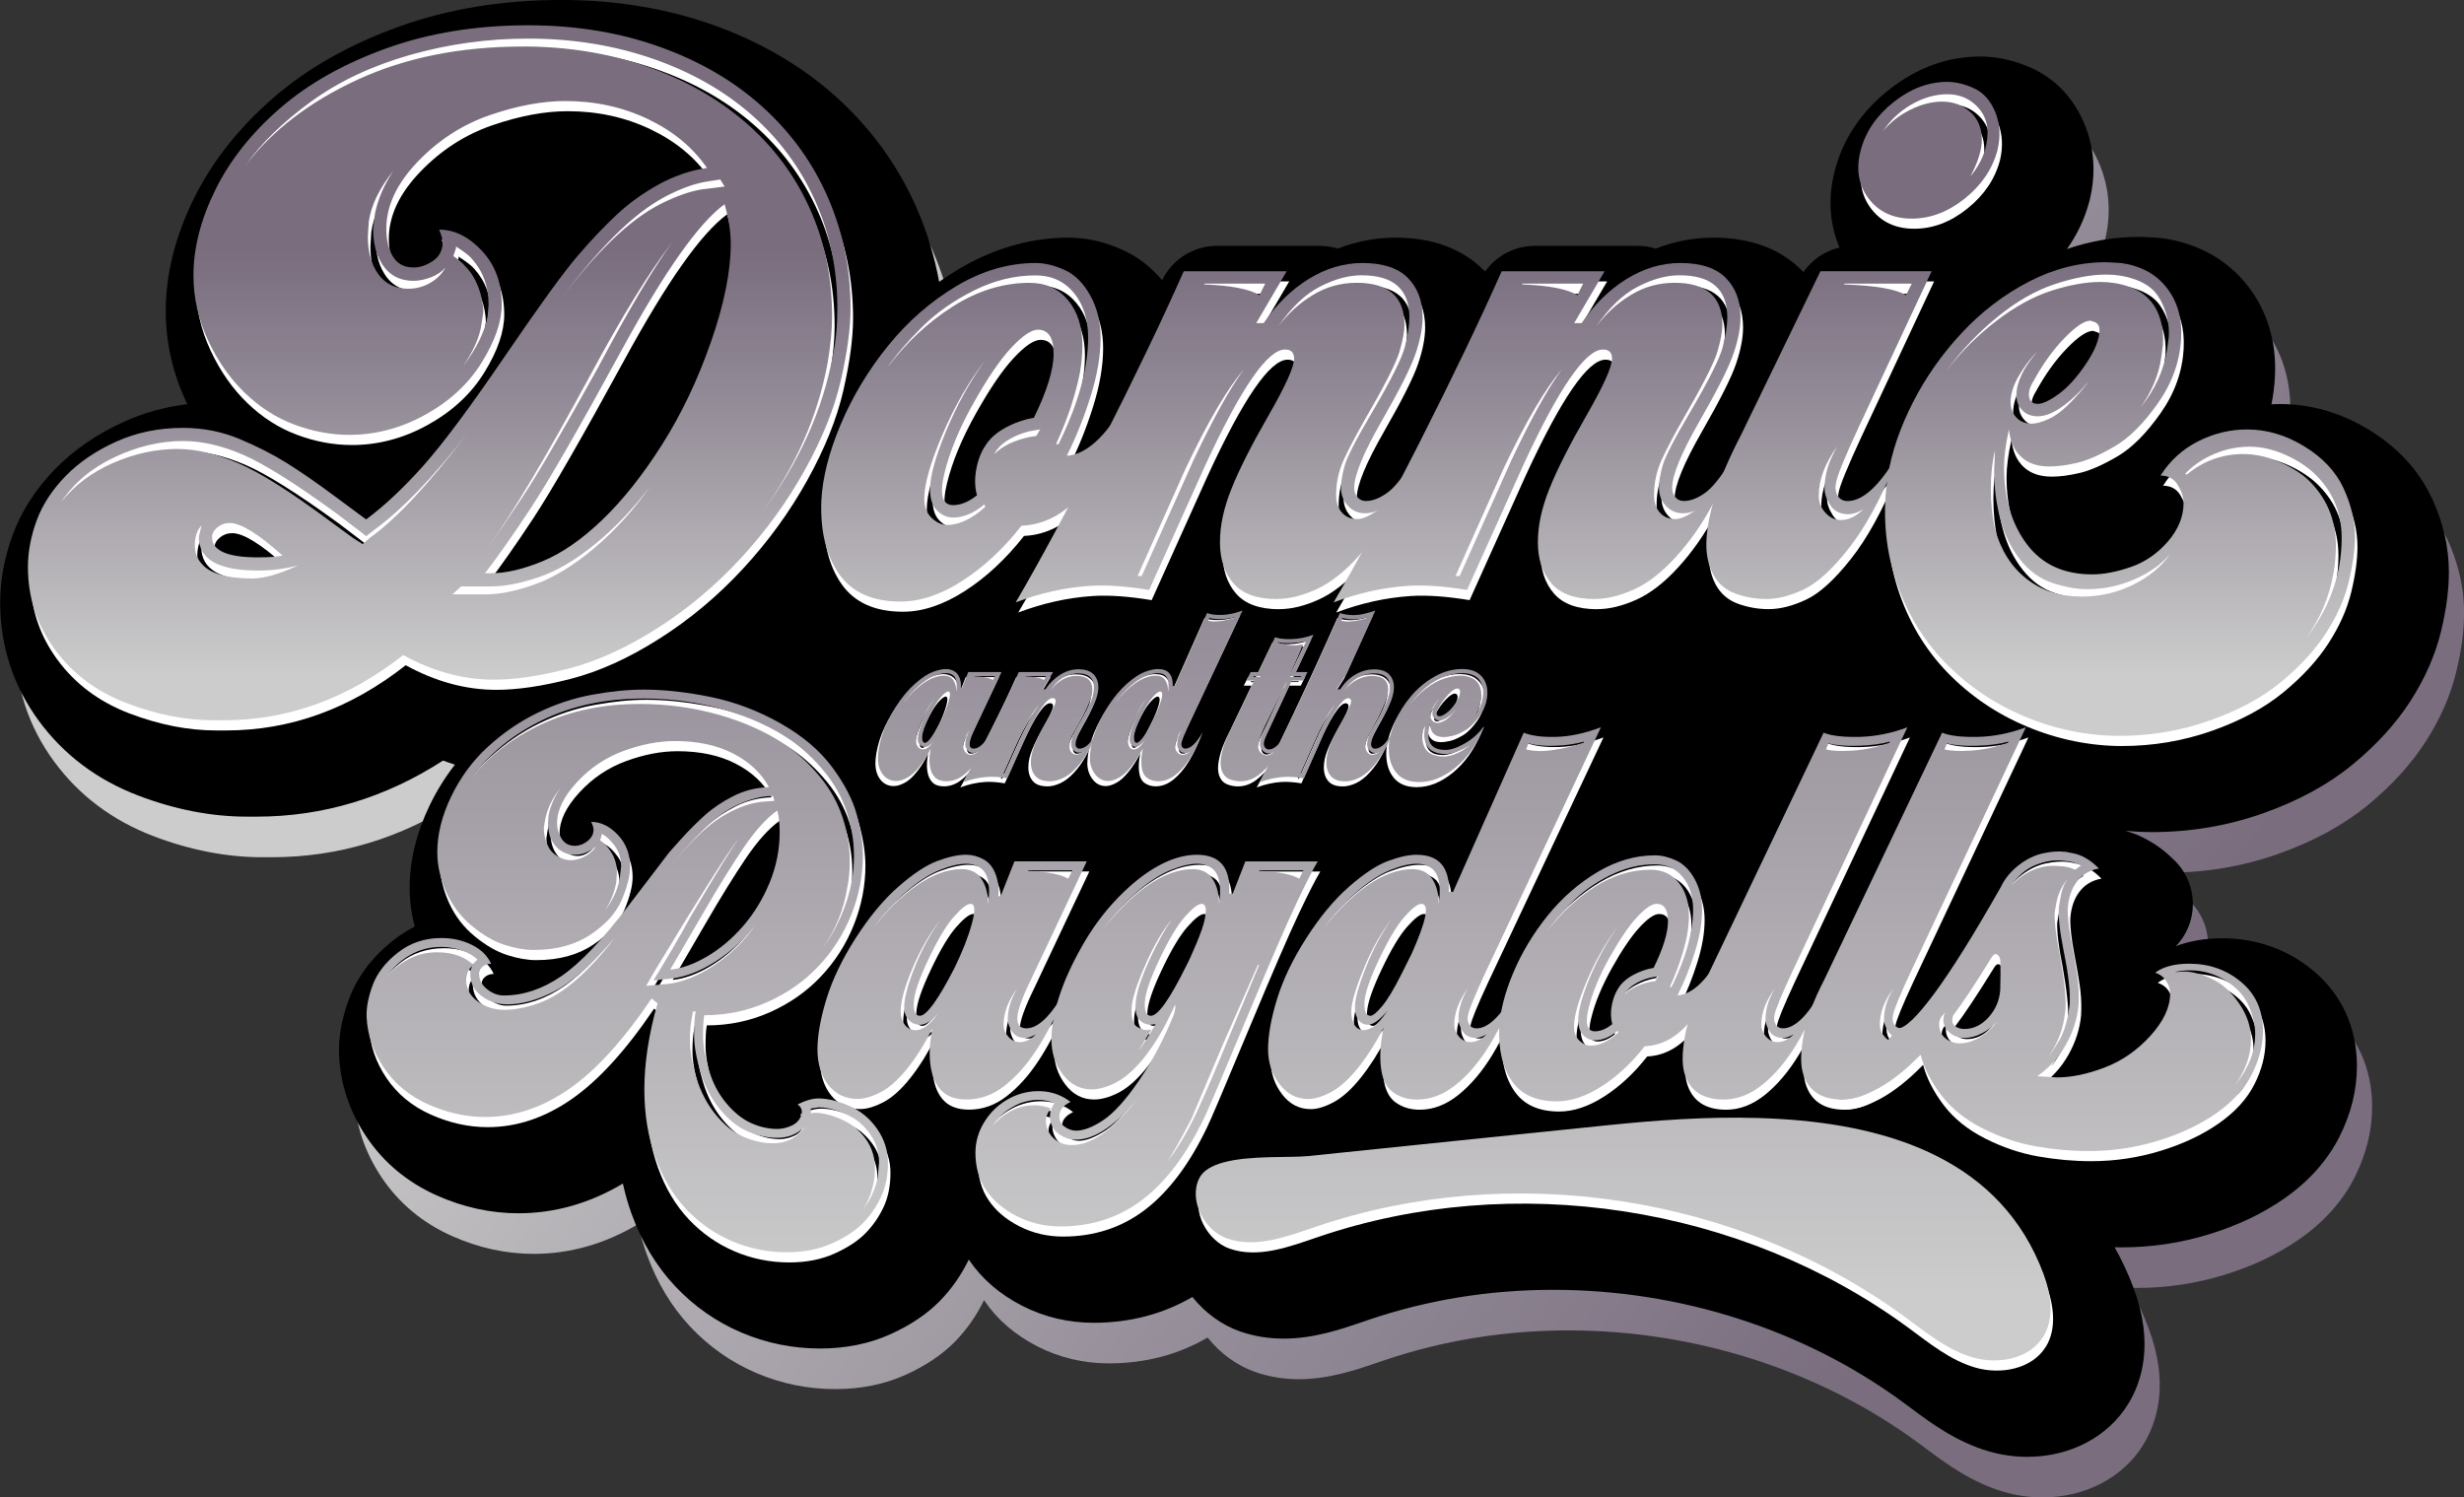
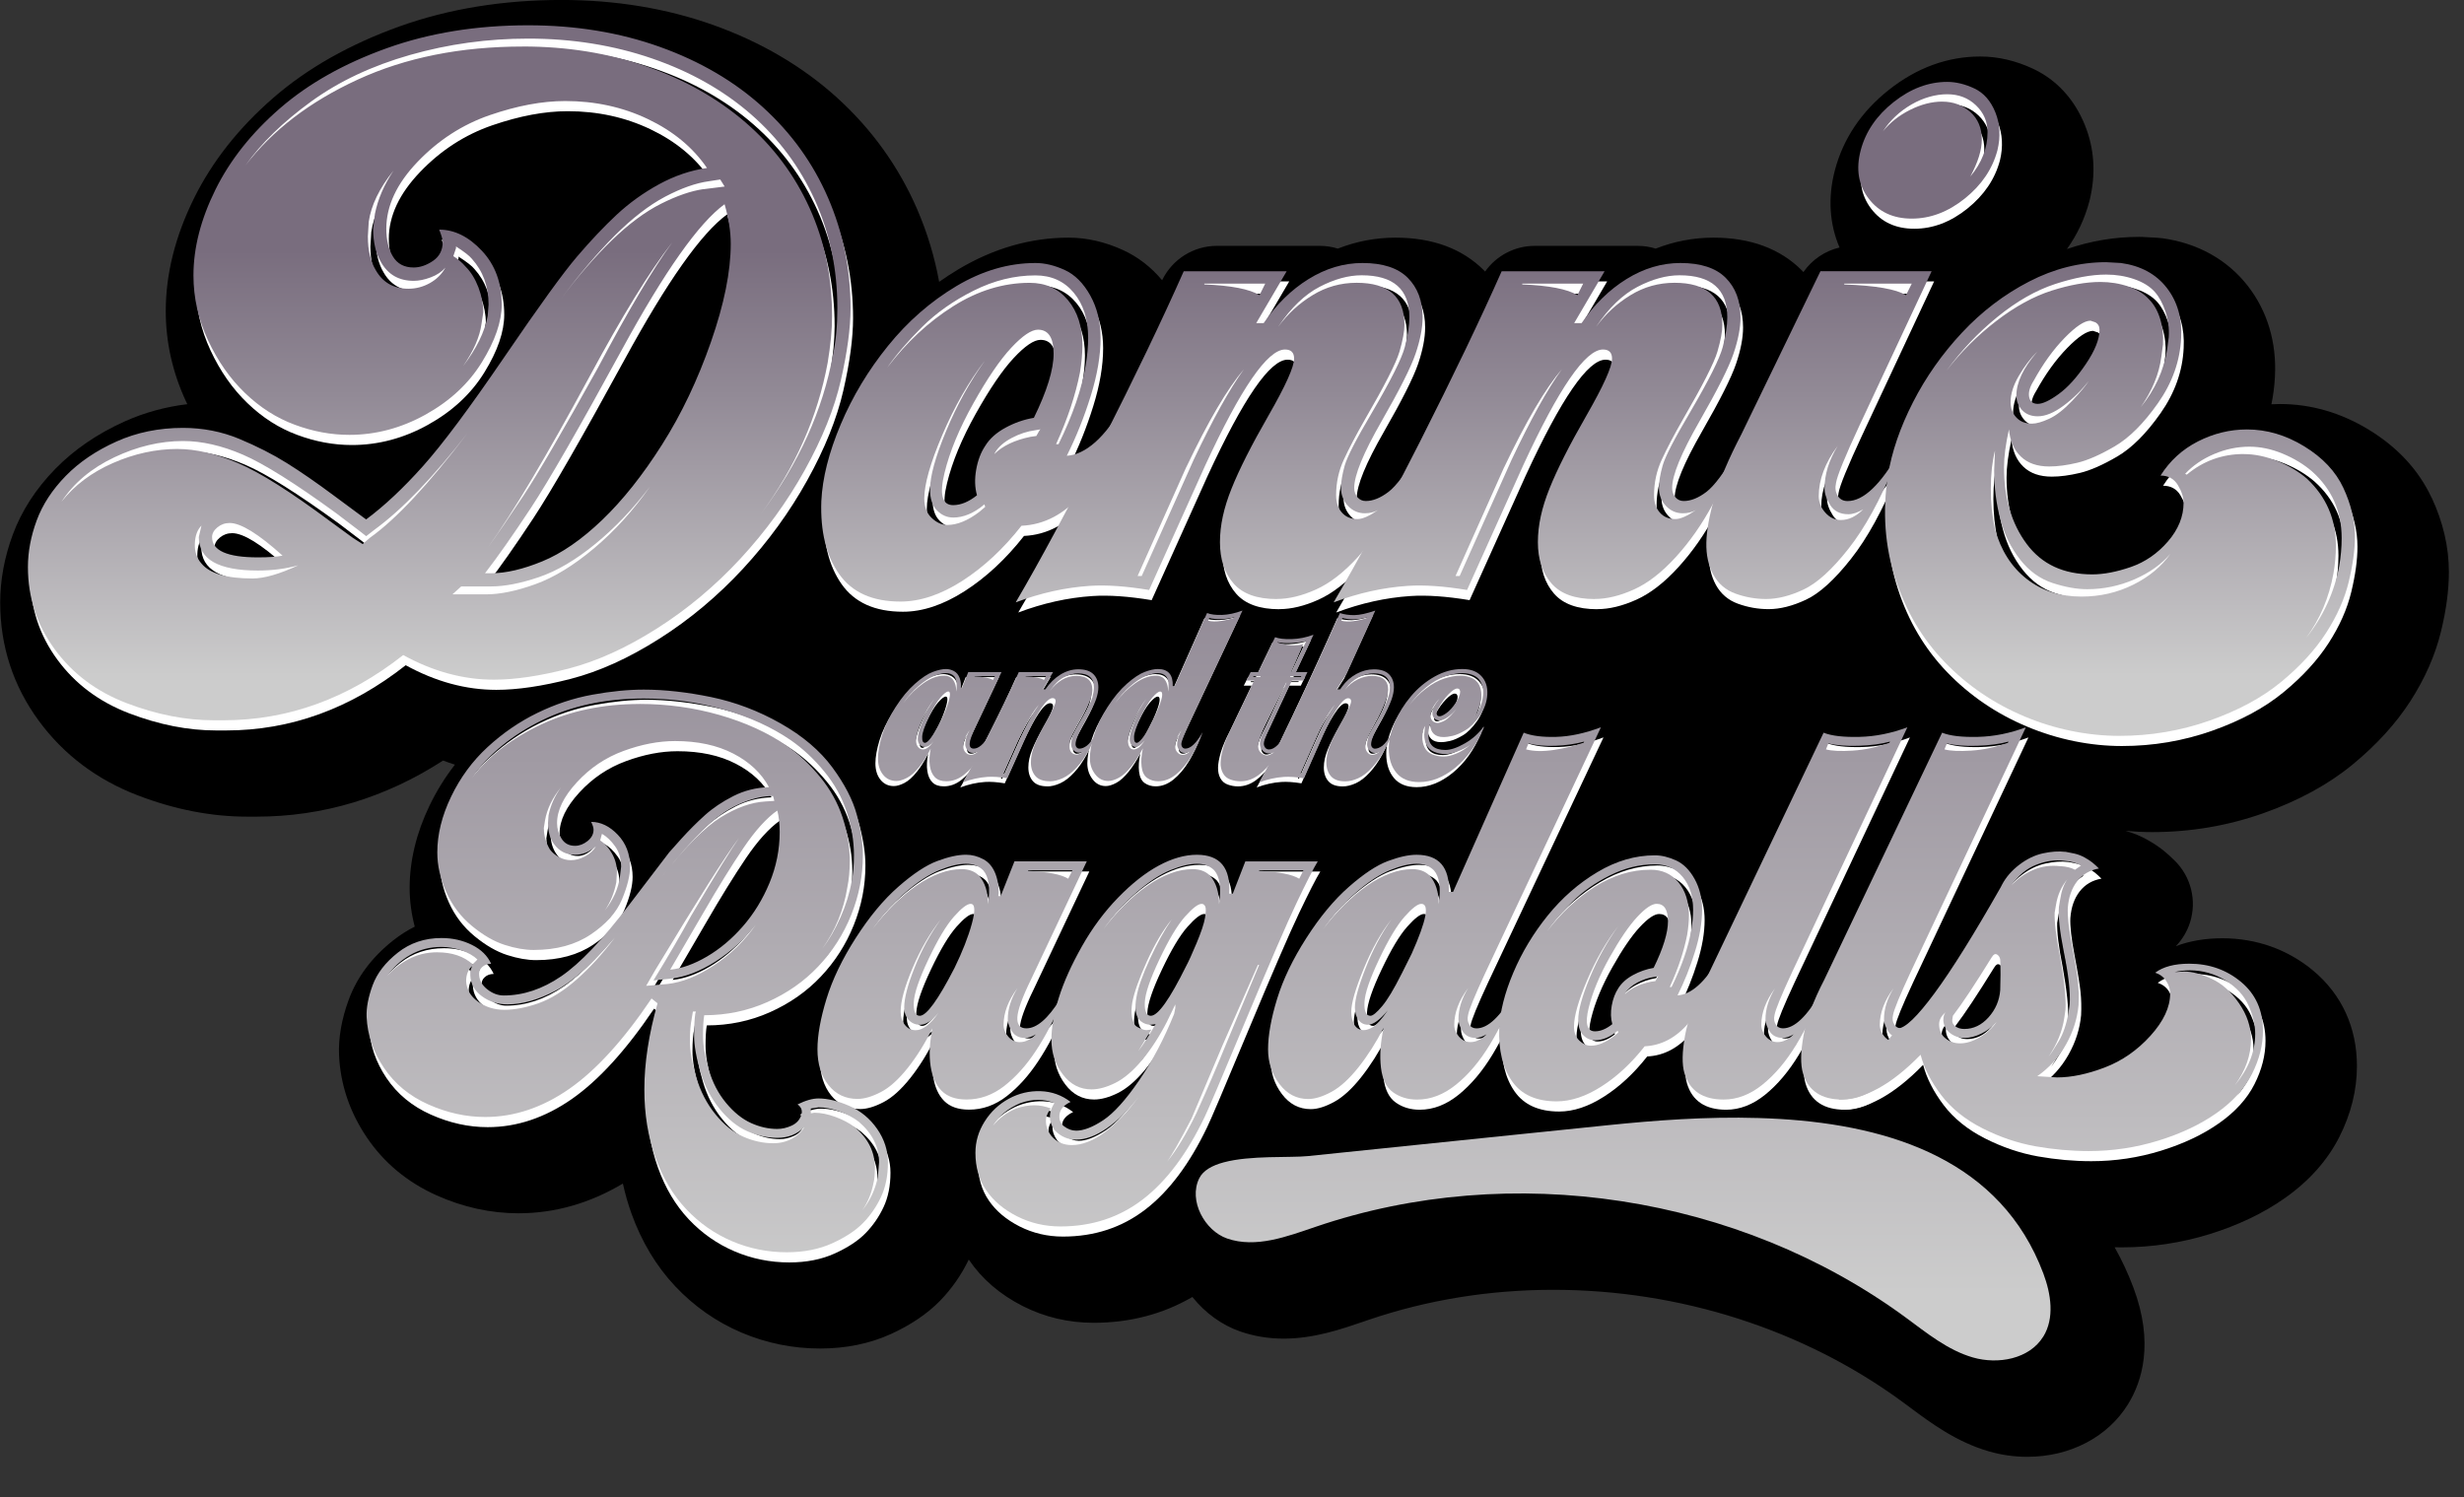
<svg xmlns="http://www.w3.org/2000/svg" xmlns:xlink="http://www.w3.org/1999/xlink" id="b" viewBox="0 0 630 382.9">
  <rect x="0" y="0" width="630" height="382.9" fill="#333333" stroke="none" />
  <defs>
    <linearGradient id="d" x1="504.86" y1="312.37" x2="202.3" y2="83.75" gradientUnits="userSpaceOnUse">
      <stop offset="0" stop-color="#796d7e" />
      <stop offset=".34" stop-color="#928a96" />
      <stop offset="1" stop-color="#ccc" />
    </linearGradient>
    <linearGradient id="e" x1="112.31" y1="64.1" x2="112.31" y2="172.68" xlink:href="#d" />
    <linearGradient id="f" x1="248.84" y1="64.1" x2="248.84" y2="172.68" xlink:href="#d" />
    <linearGradient id="g" x1="311.71" y1="64.1" x2="311.71" y2="172.68" xlink:href="#d" />
    <linearGradient id="h" x1="393" y1="64.1" x2="393" y2="172.68" xlink:href="#d" />
    <linearGradient id="i" x1="473.75" y1="64.1" x2="473.75" y2="172.68" xlink:href="#d" />
    <linearGradient id="j" x1="542.04" y1="64.1" x2="542.04" y2="172.68" xlink:href="#d" />
    <linearGradient id="k" x1="240.28" y1="56" x2="240.28" y2="330.82" xlink:href="#d" />
    <linearGradient id="l" x1="263.51" y1="56" x2="263.51" y2="330.82" xlink:href="#d" />
    <linearGradient id="m" x1="298.17" y1="56" x2="298.17" y2="330.82" xlink:href="#d" />
    <linearGradient id="n" x1="323.98" y1="56" x2="323.98" y2="330.82" xlink:href="#d" />
    <linearGradient id="o" x1="339.19" y1="56" x2="339.19" y2="330.82" xlink:href="#d" />
    <linearGradient id="p" x1="367.68" y1="56" x2="367.68" y2="330.82" xlink:href="#d" />
    <linearGradient id="q" x1="160.41" y1="56" x2="160.41" y2="330.82" xlink:href="#d" />
    <linearGradient id="r" x1="243.44" y1="56" x2="243.44" y2="330.82" xlink:href="#d" />
    <linearGradient id="s" x1="293.17" y1="56" x2="293.17" y2="330.82" xlink:href="#d" />
    <linearGradient id="t" x1="366.79" y1="56" x2="366.79" y2="330.82" xlink:href="#d" />
    <linearGradient id="u" x1="411.54" y1="56" x2="411.54" y2="330.82" xlink:href="#d" />
    <linearGradient id="v" x1="458.95" y1="56" x2="458.95" y2="330.82" xlink:href="#d" />
    <linearGradient id="w" x1="489.25" y1="56" x2="489.25" y2="330.82" xlink:href="#d" />
    <linearGradient id="x" x1="524.34" y1="56" x2="524.34" y2="330.82" xlink:href="#d" />
    <linearGradient id="y" x1="415" y1="56" x2="415" y2="330.82" xlink:href="#d" />
  </defs>
  <g id="c">
-     <path d="m625.59,137.62c-3.27-7.01-8.65-12.84-15.99-17.33-7.17-4.38-14.82-6.6-22.75-6.6-.74,0-1.47.02-2.2.06.48-2.31.78-4.67.9-7.06.47-8.75-1.93-16.78-6.96-23.23-5.22-6.69-12.77-10.9-21.81-12.16-.43-.06-.86-.1-1.28-.12l-3.79-.21c-.29-.02-.57-.02-.86-.02-6.27,0-12.46,1.04-18.48,3.11,2.64-3.7,4.56-7.78,5.73-12.2.03-.11.06-.23.09-.35,1.61-6.7,1.2-13.15-1.24-19.17-2.67-6.58-7.22-11.54-13.18-14.35-4.47-2.1-9.03-3.16-13.57-3.16-8.34,0-16.2,2.86-23.34,8.51-7.03,5.56-11.68,12.47-13.82,20.55-1.84,6.95-1.4,13.77,1.19,19.78-3.74.87-7.04,3.11-9.24,6.28-.14-.15-.28-.3-.42-.45-5.54-5.54-13.14-8.35-22.59-8.35-5.07,0-10.01.94-14.76,2.8-1.47-.46-3.02-.7-4.61-.7h-26.32c-5.11,0-9.81,2.5-12.69,6.57-.1-.11-.2-.22-.3-.32-5.54-5.54-13.14-8.35-22.59-8.35-5.07,0-10.01.94-14.76,2.8-1.47-.46-3.02-.7-4.61-.7h-26.32c-5.98,0-11.41,3.43-14,8.79-2.8-3.35-6.12-5.93-9.94-7.69-4.64-2.13-9.34-3.2-13.96-3.2-9.69,0-19.17,2.72-28.18,8.09-1.68,1-3.32,2.09-4.93,3.21-1.16-6.38-3.03-12.58-5.61-18.55-4.7-10.86-11.59-20.47-20.5-28.55-8.77-7.95-19.39-14.19-31.57-18.55-11.93-4.26-25.02-6.43-38.91-6.43-14.94,0-28.87,2.28-41.4,6.77-12.66,4.54-23.49,10.66-32.18,18.2-8.82,7.64-15.66,16.28-20.32,25.69-4.81,9.71-7.25,19.42-7.25,28.87,0,7.97,1.74,15.74,5.17,23.11.11.24.23.48.34.72-5.63.68-11,2.16-16.03,4.42-6.94,3.12-12.89,7.19-17.69,12.09-4.98,5.09-8.65,10.76-10.9,16.85-2.14,5.77-3.22,11.6-3.22,17.35,0,11.17,3.33,21.35,9.89,30.28,6.36,8.65,14.88,15.06,25.34,19.06,9.4,3.6,18.78,5.42,27.86,5.42h2.48c16.94,0,32.93-4.82,47.66-14.34,1.01.38,2.02.72,3.03,1.05-2.52,3.24-4.71,6.76-6.52,10.54-3.35,6.99-5.05,14.04-5.05,20.96,0,3.31.44,6.63,1.3,9.91-1.93.98-3.77,2.15-5.49,3.51-5.44,4.3-9.27,9.41-11.39,15.19-1.83,4.99-2.66,9.75-2.47,14.16.33,7.48,2.72,14.56,7.09,21.03,4.39,6.51,10.41,11.5,17.88,14.84,6.78,3.03,13.81,4.57,20.89,4.57,9.29,0,18.25-2.55,26.71-7.6.57,2.62,1.3,5.17,2.18,7.62,2.6,7.25,6.37,13.53,11.21,18.66,4.83,5.12,10.53,9.11,16.94,11.83,6.36,2.7,13.12,4.07,20.09,4.07,6.6,0,12.68-1.24,18.07-3.69,5.11-2.32,9.35-5.19,12.6-8.52,2.99-3.08,5.46-6.62,7.35-10.54.02.03.04.07.06.1,3.32,4.89,7.93,8.85,13.72,11.79,5.61,2.84,11.71,4.28,18.13,4.28,9.27,0,17.74-2.22,25.26-6.6,3.24,4.06,7.51,7.19,12.25,8.83,3.49,1.21,7.22,1.82,11.09,1.82,7.71,0,14.75-2.41,20.4-4.35l1.28-.44c14.98-5.1,30.88-7.69,47.26-7.69,32.39,0,64.11,10.18,89.3,28.67.65.47,1.29.95,1.93,1.43,5.26,3.92,11.81,8.8,20.15,11.21,3.17.92,6.47,1.39,9.8,1.39,10.94,0,20.58-5.04,25.77-13.46,3.56-5.76,6.69-15.62,1.37-29.81-1.36-3.63-2.97-7.06-4.8-10.31.62.01,1.23.02,1.84.02,7.65,0,15.19-1.14,22.44-3.38,7.3-2.26,13.75-5.35,19.2-9.18,6.22-4.37,10.91-9.64,13.96-15.64,2.99-5.91,4.51-12.01,4.51-18.13,0-9.86-3.86-18.3-11.18-24.42-6.49-5.42-14.52-8.28-23.22-8.28-4.39,0-8.37.68-11.89,2.02,1.63-1.7,2.88-3.77,3.62-6.09,1.75-5.54.27-11.6-3.84-15.7-1.01-1.01-1.98-1.88-2.94-2.66-.02-.02-.04-.03-.06-.05-1.18-.94-2.5-1.81-4.06-2.69-1.75-.99-3.62-1.74-5.58-2.29,2.27.2,4.56.31,6.85.31,9.73,0,19.23-1.61,28.24-4.78,9.07-3.2,16.83-7.43,23.06-12.58,6.04-4.99,10.97-10.4,14.65-16.1,3.74-5.81,6.38-11.8,7.84-17.83,1.36-5.61,2.02-10.59,2.02-15.24,0-6.34-1.48-12.74-4.41-19.01Z" fill="url(#d)" stroke-width="0" />
    <path d="m621.7,127.24c-3.27-7.01-8.65-12.84-15.99-17.33-7.17-4.38-14.82-6.6-22.75-6.6-.74,0-1.47.02-2.2.06.48-2.31.78-4.67.9-7.06.47-8.75-1.93-16.78-6.96-23.23-5.22-6.69-12.77-10.9-21.81-12.16-.43-.06-.86-.1-1.28-.12l-3.79-.21c-.29-.02-.57-.02-.86-.02-6.27,0-12.46,1.04-18.48,3.11,2.64-3.7,4.56-7.78,5.73-12.2.03-.11.06-.23.09-.35,1.61-6.7,1.2-13.15-1.24-19.17-2.67-6.58-7.22-11.54-13.18-14.35-4.47-2.1-9.03-3.16-13.57-3.16-8.34,0-16.2,2.86-23.34,8.51-7.03,5.56-11.68,12.47-13.82,20.55-1.84,6.95-1.4,13.77,1.19,19.78-3.74.87-7.04,3.11-9.24,6.28-.14-.15-.28-.3-.42-.45-5.54-5.54-13.14-8.35-22.59-8.35-5.07,0-10.01.94-14.76,2.8-1.47-.46-3.02-.7-4.61-.7h-26.32c-5.11,0-9.81,2.5-12.69,6.57-.1-.11-.2-.22-.3-.32-5.54-5.54-13.14-8.35-22.59-8.35-5.07,0-10.01.94-14.76,2.8-1.47-.46-3.02-.7-4.61-.7h-26.32c-5.98,0-11.41,3.43-14,8.79-2.8-3.35-6.12-5.93-9.94-7.69-4.64-2.13-9.34-3.2-13.96-3.2-9.69,0-19.17,2.72-28.18,8.09-1.68,1-3.32,2.09-4.93,3.21-1.16-6.38-3.03-12.58-5.61-18.55-4.7-10.86-11.59-20.47-20.5-28.55-8.77-7.95-19.39-14.19-31.57-18.55-11.93-4.26-25.02-6.43-38.91-6.43-14.94,0-28.87,2.28-41.4,6.77-12.66,4.54-23.49,10.66-32.18,18.2-8.82,7.64-15.66,16.28-20.32,25.69-4.81,9.71-7.25,19.42-7.25,28.87,0,7.97,1.74,15.74,5.17,23.11.11.24.23.48.34.72-5.63.68-11,2.16-16.03,4.42-6.94,3.12-12.89,7.19-17.69,12.09-4.98,5.09-8.65,10.76-10.9,16.85-2.14,5.77-3.22,11.6-3.22,17.35,0,11.17,3.33,21.35,9.89,30.28,6.36,8.65,14.88,15.06,25.34,19.06,9.4,3.6,18.78,5.42,27.86,5.42h2.48c16.94,0,32.93-4.82,47.66-14.34,1.01.38,2.02.72,3.03,1.05-2.52,3.24-4.71,6.76-6.52,10.54-3.35,6.99-5.05,14.04-5.05,20.96,0,3.31.44,6.63,1.3,9.91-1.93.98-3.77,2.15-5.49,3.51-5.44,4.3-9.27,9.41-11.39,15.19-1.83,4.99-2.66,9.75-2.47,14.16.33,7.48,2.72,14.56,7.09,21.03,4.39,6.51,10.41,11.5,17.88,14.84,6.78,3.03,13.81,4.57,20.89,4.57,9.29,0,18.25-2.55,26.71-7.6.57,2.62,1.3,5.17,2.18,7.62,2.6,7.25,6.37,13.53,11.21,18.66,4.83,5.12,10.53,9.11,16.94,11.83,6.36,2.7,13.12,4.07,20.09,4.07,6.6,0,12.68-1.24,18.07-3.69,5.11-2.32,9.35-5.19,12.6-8.52,2.99-3.08,5.46-6.62,7.35-10.54.02.03.04.07.06.1,3.32,4.89,7.93,8.85,13.72,11.79,5.61,2.84,11.71,4.28,18.13,4.28,9.27,0,17.74-2.22,25.26-6.6,3.24,4.06,7.51,7.19,12.25,8.83,3.49,1.21,7.22,1.82,11.09,1.82,7.71,0,14.75-2.41,20.4-4.35l1.28-.44c14.98-5.1,30.88-7.69,47.26-7.69,32.39,0,64.11,10.18,89.3,28.67.65.47,1.29.95,1.93,1.43,5.26,3.92,11.81,8.8,20.15,11.21,3.17.92,6.47,1.39,9.8,1.39,10.94,0,20.58-5.04,25.77-13.46,3.56-5.76,6.69-15.62,1.37-29.81-1.36-3.63-2.97-7.06-4.8-10.31.62.01,1.23.02,1.84.02,7.65,0,15.19-1.14,22.44-3.38,7.3-2.26,13.75-5.35,19.2-9.18,6.22-4.37,10.91-9.64,13.96-15.64,2.99-5.91,4.51-12.01,4.51-18.13,0-9.86-3.86-18.3-11.18-24.42-6.49-5.42-14.52-8.28-23.22-8.28-4.39,0-8.37.68-11.89,2.02,1.63-1.7,2.88-3.77,3.62-6.09,1.75-5.54.27-11.6-3.84-15.7-1.01-1.01-1.98-1.88-2.94-2.66-.02-.02-.04-.03-.06-.05-1.18-.94-2.5-1.81-4.06-2.69-1.75-.99-3.62-1.74-5.58-2.29,2.27.2,4.56.31,6.85.31,9.73,0,19.23-1.61,28.24-4.78,9.07-3.2,16.83-7.43,23.06-12.58,6.04-4.99,10.97-10.4,14.65-16.1,3.74-5.81,6.38-11.8,7.84-17.83,1.36-5.61,2.02-10.59,2.02-15.24,0-6.34-1.48-12.74-4.41-19.01Z" stroke-width="0" />
    <path d="m103.72,170.11c-14.11,11.11-29.43,16.67-45.94,16.67h-2.48c-7.21,0-14.64-1.46-22.3-4.39-7.66-2.93-13.78-7.51-18.35-13.74-4.58-6.23-6.87-13.25-6.87-21.06,0-3.9.75-7.88,2.25-11.94,1.5-4.05,3.98-7.84,7.43-11.37,3.45-3.53,7.77-6.45,12.95-8.78,5.18-2.33,10.85-3.49,17-3.49,5.1,0,9.91.94,14.41,2.81,4.5,1.88,8.56,3.94,12.16,6.19,3.6,2.25,7.62,5.03,12.05,8.33,4.43,3.3,7.17,5.33,8.22,6.08,4.65-3.45,9.49-7.99,14.53-13.63,5.03-5.63,11.97-14.94,20.83-27.93,8.86-12.99,15.05-21.54,18.58-25.67,3.53-4.13,6.9-7.69,10.13-10.7,3.23-3,6.83-5.59,10.81-7.77,3.98-2.17,8.07-3.57,12.27-4.17-3.6-5.25-8.64-9.42-15.09-12.5-6.46-3.08-13.51-4.62-21.17-4.62-5.86,0-12.27,1.2-19.26,3.6-6.98,2.4-13.14,6.38-18.47,11.94-5.33,5.56-8,11.26-8,17.12,0,2.85.56,5.22,1.69,7.09,1.13,1.88,2.89,2.81,5.29,2.81,1.65,0,3.3-.56,4.96-1.69,1.65-1.13,2.48-2.74,2.48-4.84,0-.6-.3-1.65-.9-3.15,3.9,0,7.54,1.8,10.92,5.41,3.38,3.6,5.07,8.19,5.07,13.74,0,4.36-1.69,9.27-5.07,14.75-3.38,5.48-8.19,9.95-14.41,13.4-6.23,3.46-12.72,5.18-19.48,5.18-4.66,0-9.31-.86-13.96-2.59-4.66-1.72-8.9-4.43-12.72-8.11-3.83-3.68-6.98-8.18-9.46-13.51-2.48-5.33-3.72-10.85-3.72-16.55,0-7.06,1.88-14.38,5.63-21.96,3.75-7.58,9.27-14.53,16.55-20.83,7.28-6.31,16.36-11.41,27.25-15.32,10.88-3.9,22.93-5.86,36.15-5.86,12.16,0,23.38,1.84,33.67,5.52,10.28,3.68,19.07,8.82,26.35,15.43,7.28,6.61,12.84,14.34,16.67,23.2,3.83,8.86,5.74,18.24,5.74,28.15,0,5.11-.83,11.26-2.48,18.47-1.65,7.21-4.73,14.86-9.23,22.97-4.5,8.11-9.99,15.65-16.44,22.63-6.46,6.98-13.59,12.95-21.4,17.9-7.81,4.96-15.35,8.37-22.63,10.25-7.28,1.88-13.63,2.81-19.03,2.81-7.81,0-15.54-2.1-23.2-6.31Zm-57.65-52.7c4.65,0,9.8,1.2,15.43,3.6,5.63,2.4,13.47,7.36,23.53,14.86l5.86,4.28,2.48,1.58,1.8-1.58c6.76-4.8,15.09-13.74,25-26.8-8.71,11.26-16.67,19.52-23.87,24.77l-2.03,1.58-2.03-1.58-5.63-4.28c-10.51-7.66-18.47-12.65-23.87-14.98-5.41-2.33-10.51-3.49-15.31-3.49-5.86,0-11.71,1.39-17.57,4.17-5.86,2.78-10.36,6.57-13.51,11.37,3.3-4.2,7.69-7.51,13.17-9.91,5.48-2.4,11-3.6,16.55-3.6Zm6.08,19.59c-1.05,1.05-1.62,2.59-1.69,4.62-.08,2.03.49,3.72,1.69,5.07,2.1,2.55,6.45,3.83,13.06,3.83,3,0,6.9-1.13,11.71-3.38-3.15.9-6.61,1.35-10.36,1.35-10.06,0-15.09-2.85-15.09-8.56l.68-2.93Zm20.72,7.66c-6.16-5.55-10.66-8.33-13.51-8.33-1.2,0-2.25.38-3.15,1.13-.9.75-1.35,1.58-1.35,2.48,0,3.46,3.9,5.18,11.71,5.18,2.85,0,4.95-.15,6.31-.45ZM134.35,14.49c11.26,0,21.77,1.69,31.53,5.07,9.76,3.38,18.2,8.15,25.34,14.3,7.13,6.16,12.61,13.48,16.44,21.96,3.83,8.48,5.74,17.68,5.74,27.59,0,3.46-.38,7.43-1.13,11.94-2.55,13.82-8.26,26.73-17.12,38.74,9.76-13.06,15.91-26.65,18.47-40.76.75-3.45,1.13-7.43,1.13-11.94,0-9.91-1.91-19.11-5.74-27.59-3.83-8.48-9.27-15.8-16.33-21.96-7.06-6.15-15.5-10.92-25.34-14.3-9.84-3.38-20.38-5.07-31.64-5.07-10.36,0-20.42,1.39-30.18,4.17-9.76,2.78-18.21,6.76-25.34,11.94-7.13,5.18-12.72,10.62-16.78,16.33,6.9-9.01,16.48-16.33,28.72-21.96,12.24-5.63,26.31-8.45,42.23-8.45Zm-39.64,48.65c0,3.46.68,6.31,2.03,8.56,1.8,3.15,4.58,4.73,8.33,4.73,1.95,0,3.79-.49,5.52-1.46,1.72-.97,3.04-2.29,3.94-3.94-.9,1.05-2.14,1.88-3.72,2.48-1.58.6-3.04.9-4.39.9-3.75,0-6.53-1.58-8.33-4.73-1.35-2.25-2.03-5.1-2.03-8.56l.45-3.83c.75-3.75,2.33-7.43,4.73-11.04-3.6,4.5-5.71,8.86-6.31,13.06l-.23,3.83Zm72.07,63.96c-4.21,5.56-8.82,10.4-13.85,14.53-5.03,4.13-9.87,6.98-14.53,8.56-4.66,1.58-8.71,2.36-12.16,2.36h-7.66l-2.25,2.03h8.56c3.6,0,7.81-.86,12.61-2.59,4.8-1.72,9.83-4.8,15.09-9.23,5.25-4.43,9.98-9.65,14.19-15.65Zm-42.57-44.59l-.45,2.93c-.45,3.3-2.03,6.91-4.73,10.81,3.45-4.5,5.55-8.78,6.31-12.84l.23-2.93c0-4.65-1.43-8.56-4.28-11.71-.6-.75-1.95-1.8-4.05-3.15v.45l-.68,2.03c1.2.75,2.25,1.65,3.15,2.7,1.35,1.35,2.44,3.12,3.27,5.29.82,2.18,1.24,4.32,1.24,6.42Zm61.71-27.7c-6.61,4.81-15.35,17.19-26.24,37.16-10.89,19.97-18.66,33.48-23.31,40.54-4.66,7.06-8.56,12.61-11.71,16.67h1.58c3.75,0,8.11-1.01,13.06-3.04,4.95-2.03,10.06-5.55,15.31-10.58,5.25-5.03,10.36-11.45,15.31-19.26,4.96-7.81,9.12-16.55,12.5-26.24,3.38-9.68,5.07-18.05,5.07-25.11,0-3.15-.53-6.53-1.58-10.13Zm-13.51,9.91c-5.71,7.36-12.69,18.69-20.94,34.01-11.11,20.57-19.82,35.21-26.12,43.92,2.4-3.3,5.44-7.73,9.12-13.29,3.68-5.55,10.02-16.44,19.03-32.66,7.8-14.71,14.11-25.37,18.92-31.98Zm8.11-13.74l5.41-.68-1.13-1.8-2.93.45c-3.3.45-7.02,1.77-11.15,3.94-4.13,2.18-8.45,5.52-12.95,10.02-4.5,4.5-9.09,9.91-13.74,16.21,4.35-5.86,8.71-10.88,13.06-15.09,4.35-4.2,8.56-7.32,12.61-9.35,4.05-2.03,7.66-3.27,10.81-3.72Z" fill="#fff" stroke-width="0" />
    <path d="m287.93,106.08l.42-.21c-5.9,20.22-14.74,30.61-26.53,31.17-4.63,5.9-9.69,10.6-15.16,14.11-5.48,3.51-10.74,5.27-15.79,5.27-7.16,0-12.39-2.35-15.69-7.06-3.3-4.7-4.81-10.91-4.53-18.64.28-5.9,1.93-12.43,4.95-19.59,3.02-7.16,7.05-13.86,12.11-20.11,5.05-6.24,10.88-11.34,17.48-15.27,6.6-3.93,13.34-5.9,20.22-5.9,2.39,0,4.88.6,7.48,1.79,2.6,1.19,4.77,3.37,6.53,6.53,1.75,3.16,2.63,6.77,2.63,10.85,0,4.49-.84,9.44-2.53,14.85-1.68,5.41-3.72,10.5-6.11,15.27,2.39-.14,4.81-1.3,7.27-3.47,2.45-2.17,4.88-5.37,7.27-9.58Zm-10.53-15.16c0,2.11-.21,4.42-.63,6.95-1.13,5.76-3.16,11.87-6.11,18.32h.63c3.65-7.44,5.97-14.18,6.95-20.22.42-2.53.63-4.84.63-6.95,0-4.77-1.23-8.63-3.69-11.58-2.46-2.95-5.72-4.42-9.79-4.42-5.34,0-10.6,1.3-15.79,3.9-5.2,2.6-9.62,5.72-13.27,9.37-3.65,3.65-6.6,7.09-8.84,10.32,4.91-6.46,10.53-11.69,16.85-15.69,6.32-4,12.85-6,19.58-6,4.07,0,7.33,1.47,9.79,4.42,2.45,2.95,3.69,6.81,3.69,11.58Zm-33.06,44.01c-1.55,0-2.92-.6-4.11-1.79-1.19-1.19-1.79-2.98-1.79-5.37,0-3.37,1.37-8.35,4.11-14.95,2.74-6.6,6.07-12.64,10-18.11-4.21,5.48-7.86,11.83-10.95,19.06-3.09,7.23-4.63,12.67-4.63,16.32,0,2.11.63,3.76,1.9,4.95,1.26,1.19,2.6,1.79,4,1.79,2.53,0,5.26-1.12,8.21-3.37l1.47-1.26-.21-.63c-2.67,2.25-5.34,3.37-8,3.37Zm6.11-5.69c-.56-1.96-.63-4.14-.21-6.53.42-2.39,1.19-4.42,2.32-6.11,1.12-1.82,2.84-3.37,5.16-4.63,2.32-1.26,4.74-2.11,7.27-2.53,3.37-6.88,5.05-12.35,5.05-16.43s-1.34-6.11-4-6.11c-1.68,0-3.97,1.55-6.84,4.63-2.88,3.09-6.11,7.83-9.69,14.22-3.58,6.39-6.04,12.32-7.37,17.8-1.34,5.48-.6,8.21,2.21,8.21,1.96,0,4-.84,6.11-2.53Zm16.22-16.85l-1.26.21c-2.11.28-4.14.95-6.11,2-1.97,1.05-3.37,2.28-4.21,3.69l-.21.42c2.11-2.11,5.19-3.58,9.27-4.42l1.47-.21.84-1.47.21-.21Z" fill="#fff" stroke-width="0" />
    <path d="m327.1,155.78c-5.05,0-8.74-1.33-11.06-4-2.32-2.67-3.47-6.18-3.47-10.53s.98-8.77,2.95-13.69c1.96-4.91,5.12-11.16,9.48-18.74,4.35-7.58,6.53-12.42,6.53-14.53,0-1.54-.77-2.32-2.32-2.32-4.49,0-11.3,9.9-20.43,29.69l-14.32,31.8c-5.9-.98-10.95-1.33-15.16-1.05-6.32.42-12.64,1.83-18.95,4.21,6.18-10.53,13.51-24.18,22.01-40.96,8.49-16.78,15.48-31.34,20.95-43.7h26.32l-7.79,13.27h1.9c3.23-4.77,7.05-8.53,11.48-11.27,4.42-2.74,9.02-4.11,13.79-4.11,5.19,0,9.06,1.26,11.58,3.79,2.53,2.53,3.79,5.9,3.79,10.11,0,2.67-.6,5.76-1.79,9.27-1.19,3.51-4.11,9.3-8.74,17.37-4.63,8.08-6.95,13.72-6.95,16.95,0,.98.28,1.79.84,2.42.56.63,1.26.95,2.11.95,1.82,0,3.75-.77,5.79-2.32,2.03-1.54,4.6-4.98,7.69-10.32-1.26,3.79-3.26,8.25-6,13.37-2.74,5.13-5.9,9.65-9.48,13.58-3.58,3.93-7.16,6.71-10.74,8.32-3.58,1.61-6.92,2.42-10,2.42Zm-23.16-33.7l-12.42,27.8h1.05l13.27-29.69c4.91-10.39,9.19-18.11,12.85-23.16-4.21,4.92-9.13,13.27-14.74,25.06Zm4.63-46.96v.21c6.88.28,11.58,1.19,14.11,2.74l1.47-2.95h-15.58Zm18.95,10.95c2.39-3.23,5.3-5.9,8.74-8,3.44-2.11,7.19-3.16,11.27-3.16,8.14,0,12.21,3.58,12.21,10.74,0,1.68-.42,3.97-1.26,6.84-.84,2.88-3.79,8.67-8.84,17.37-2.25,3.93-4.04,7.34-5.37,10.21-1.34,2.88-2,5.93-2,9.16,0,1.83.49,3.3,1.47,4.42.98,1.13,2.32,1.68,4,1.68,1.26,0,3.02-.77,5.26-2.32-.98.56-2.11.84-3.37.84-1.68,0-3.13-.63-4.32-1.89-1.19-1.26-1.79-2.81-1.79-4.63,0-1.54.32-3.44.95-5.69.63-2.24,2.98-6.81,7.05-13.69,4.77-8.14,7.55-13.69,8.32-16.64.77-2.95,1.16-5.48,1.16-7.58,0-7.16-4.07-10.74-12.21-10.74-3.37,0-6.95.98-10.74,2.95-3.79,1.97-7.3,5.34-10.53,10.11Z" fill="#fff" stroke-width="0" />
    <path d="m408.39,155.78c-5.05,0-8.74-1.33-11.06-4-2.32-2.67-3.47-6.18-3.47-10.53s.98-8.77,2.95-13.69c1.96-4.91,5.12-11.16,9.48-18.74,4.35-7.58,6.53-12.42,6.53-14.53,0-1.54-.77-2.32-2.32-2.32-4.49,0-11.3,9.9-20.43,29.69l-14.32,31.8c-5.9-.98-10.95-1.33-15.16-1.05-6.32.42-12.64,1.83-18.95,4.21,6.18-10.53,13.51-24.18,22.01-40.96,8.49-16.78,15.48-31.34,20.95-43.7h26.32l-7.79,13.27h1.9c3.23-4.77,7.05-8.53,11.48-11.27,4.42-2.74,9.02-4.11,13.79-4.11,5.19,0,9.06,1.26,11.58,3.79,2.53,2.53,3.79,5.9,3.79,10.11,0,2.67-.6,5.76-1.79,9.27-1.19,3.51-4.11,9.3-8.74,17.37-4.63,8.08-6.95,13.72-6.95,16.95,0,.98.28,1.79.84,2.42.56.63,1.26.95,2.11.95,1.82,0,3.75-.77,5.79-2.32,2.03-1.54,4.6-4.98,7.69-10.32-1.26,3.79-3.26,8.25-6,13.37-2.74,5.13-5.9,9.65-9.48,13.58-3.58,3.93-7.16,6.71-10.74,8.32-3.58,1.61-6.92,2.42-10,2.42Zm-23.16-33.7l-12.42,27.8h1.05l13.27-29.69c4.91-10.39,9.19-18.11,12.85-23.16-4.21,4.92-9.13,13.27-14.74,25.06Zm4.63-46.96v.21c6.88.28,11.58,1.19,14.11,2.74l1.47-2.95h-15.58Zm18.95,10.95c2.39-3.23,5.3-5.9,8.74-8,3.44-2.11,7.19-3.16,11.27-3.16,8.14,0,12.21,3.58,12.21,10.74,0,1.68-.42,3.97-1.26,6.84-.84,2.88-3.79,8.67-8.84,17.37-2.25,3.93-4.04,7.34-5.37,10.21-1.34,2.88-2,5.93-2,9.16,0,1.83.49,3.3,1.47,4.42.98,1.13,2.32,1.68,4,1.68,1.26,0,3.02-.77,5.26-2.32-.98.56-2.11.84-3.37.84-1.68,0-3.13-.63-4.32-1.89-1.19-1.26-1.79-2.81-1.79-4.63,0-1.54.32-3.44.95-5.69.63-2.24,2.98-6.81,7.05-13.69,4.77-8.14,7.55-13.69,8.32-16.64.77-2.95,1.16-5.48,1.16-7.58,0-7.16-4.07-10.74-12.21-10.74-3.37,0-6.95.98-10.74,2.95-3.79,1.97-7.3,5.34-10.53,10.11Z" fill="#fff" stroke-width="0" />
    <path d="m476.19,111.13c-3.79,8.14-5.83,13.13-6.11,14.95-.28,1.26-.14,2.35.42,3.26.56.92,1.4,1.37,2.53,1.37,4.07,0,8.49-4.21,13.27-12.64l-1.26,3.37c-3.65,8.99-7.58,16.15-11.79,21.48-4.21,5.34-8.04,8.81-11.48,10.42-3.44,1.61-6.63,2.42-9.58,2.42-2.67,0-5.26-.46-7.79-1.37-2.53-.91-4.42-2.53-5.69-4.84-1.26-2.32-1.86-5.05-1.79-8.21.07-3.16.77-7.02,2.11-11.58,1.34-4.56,3.62-9.93,6.84-16.11l20.22-41.7h28.43l-18.32,39.17Zm-5.69,5.48c-3.23,4.35-4.84,8.63-4.84,12.85,0,1.55.56,2.95,1.68,4.21,1.12,1.26,2.45,1.89,4,1.89,1.96,0,3.86-.91,5.69-2.74-1.4.84-2.67,1.26-3.79,1.26-2.11,0-3.65-.77-4.63-2.32-.98-1.54-1.47-2.95-1.47-4.21,0-3.65,1.12-7.3,3.37-10.95Zm1.68-41.49v.21c8,.28,13.27,1.19,15.79,2.74l1.47-2.95h-17.27Zm26.32-51.59c2.24,0,4.56.56,6.95,1.68,2.39,1.13,4.18,3.16,5.37,6.11,1.19,2.95,1.37,6.18.53,9.69-1.26,4.77-4.04,8.88-8.32,12.32-4.28,3.44-8.81,5.16-13.58,5.16s-8.46-1.72-11.06-5.16c-2.6-3.44-3.26-7.55-2-12.32,1.26-4.77,4.07-8.88,8.42-12.32,4.35-3.44,8.91-5.16,13.69-5.16Zm-1.26,5.05c2.81,0,5.19.88,7.16,2.63,1.96,1.76,2.95,4.11,2.95,7.05,0,2.67-.98,5.83-2.95,9.48,2.95-3.51,4.42-7.3,4.42-11.37,0-2.67-.98-4.95-2.95-6.84-1.97-1.89-4.42-2.84-7.37-2.84s-6.14.88-9.16,2.63c-3.02,1.76-5.44,4.04-7.27,6.84,1.82-2.24,4.14-4.07,6.95-5.48,2.81-1.4,5.54-2.11,8.21-2.11Z" fill="#fff" stroke-width="0" />
    <path d="m483.35,124.19c.98-6.03,3.12-12.28,6.42-18.74,3.3-6.46,7.48-12.39,12.53-17.8,5.05-5.4,10.77-9.76,17.16-13.06,6.39-3.3,12.95-4.95,19.69-4.95l3.79.21c5.05.7,8.95,2.81,11.69,6.32,2.74,3.51,3.97,7.79,3.69,12.85-.28,5.9-2.25,11.44-5.9,16.64-3.65,5.2-7.34,8.88-11.06,11.06-3.72,2.18-6.92,3.58-9.58,4.21-2.67.63-5.05.95-7.16.95-3.09,0-5.51-.84-7.27-2.53-1.76-1.68-2.77-4-3.05-6.95-.84,3.79-1.26,7.02-1.26,9.69,0,7.86,1.93,14.39,5.79,19.59,3.86,5.2,9.44,7.79,16.74,7.79,2.95,0,6.25-.63,9.9-1.89,3.65-1.26,6.81-3.44,9.48-6.53,2.67-3.09,4-6.39,4-9.9,0-1.4-.49-2.91-1.47-4.53-.98-1.61-2.46-2.42-4.42-2.42,2.39-3.79,5.58-6.7,9.58-8.74,4-2.03,8.18-3.05,12.53-3.05,5.05,0,9.93,1.44,14.64,4.32,4.7,2.88,8.04,6.42,10,10.63,1.96,4.21,2.95,8.35,2.95,12.43,0,3.37-.53,7.23-1.58,11.58s-2.98,8.7-5.79,13.06c-2.81,4.35-6.63,8.53-11.48,12.53-4.84,4-10.95,7.3-18.32,9.9-7.37,2.6-15.06,3.9-23.06,3.9s-16.36-1.65-24.22-4.95c-7.86-3.3-14.67-7.93-20.43-13.9-5.76-5.97-9.97-13.09-12.64-21.38-2.67-8.28-3.3-17.06-1.9-26.32Zm54.33-49.49c2.53,0,4.91.39,7.16,1.16,2.24.77,4,1.86,5.26,3.26,1.26,1.26,2.21,2.92,2.84,4.95.63,2.04.88,4.25.74,6.63l-.42,3.16c-.56,4.35-2.32,8.63-5.26,12.85,3.65-4.49,5.9-9.4,6.74-14.74l.42-3.16c.14-2.24-.14-4.42-.84-6.53-.7-2.11-1.62-3.79-2.74-5.05-1.26-1.4-3.02-2.49-5.27-3.26-2.25-.77-4.63-1.16-7.16-1.16-3.79,0-8.14.81-13.06,2.42-4.92,1.62-9.83,4.42-14.74,8.42-4.92,4-9.27,8.6-13.06,13.79,3.65-4.77,7.9-9.02,12.74-12.74,4.84-3.72,9.58-6.32,14.21-7.79,4.63-1.47,8.77-2.21,12.43-2.21Zm-26.96,43.17c-.7,2.81-1.05,6.04-1.05,9.69s.35,7.09,1.05,10.32c1.54,5.48,4.24,9.72,8.11,12.74,3.86,3.02,8.53,4.53,14,4.53,4.77,0,9.19-1.02,13.27-3.05,4.07-2.03,7.23-4.67,9.48-7.9-2.25,2.67-5.3,4.84-9.16,6.53-3.86,1.68-7.9,2.53-12.11,2.53-2.67,0-5.62-.53-8.84-1.58-3.23-1.05-6-3.05-8.32-6-2.32-2.95-4-6.39-5.05-10.32-1.05-3.93-1.58-8.07-1.58-12.43l.21-5.05Zm10.74-25.27c-1.68,1.68-3.23,3.72-4.63,6.11-1.4,2.39-2.11,4.63-2.11,6.74,0,1.55.49,2.84,1.47,3.9.98,1.05,2.32,1.58,4,1.58,1.12,0,2.6-.42,4.42-1.26,1.82-.84,3.79-2.39,5.9-4.63,2.11-2.24,3.51-3.93,4.21-5.05-1.83,2.39-3.97,4.49-6.42,6.32-2.46,1.83-4.67,2.74-6.63,2.74-1.68,0-3.02-.53-4-1.58-.98-1.05-1.47-2.28-1.47-3.69,0-3.37,1.75-7.09,5.26-11.16Zm14.95-7.58l-1.26-.42c-1.55,0-3.76,1.47-6.63,4.42-2.88,2.95-5.51,6.6-7.9,10.95-.98,1.55-1.37,2.92-1.16,4.11.21,1.19.95,1.79,2.21,1.79s3.05-.84,5.37-2.53,4.63-4.24,6.95-7.69c2.32-3.44,3.47-6.35,3.47-8.74,0-.84-.35-1.47-1.05-1.9Zm37.91,33.69c2.81,0,5.69.6,8.63,1.79,2.95,1.19,5.48,2.71,7.58,4.53,4.91,4.63,7.37,10.32,7.37,17.06,0,2.39-.21,4.77-.63,7.16-1.13,6.18-3.44,11.65-6.95,16.43,4.35-5.48,7.16-11.58,8.42-18.32.42-2.39.63-4.77.63-7.16,0-6.88-2.53-12.56-7.58-17.06-2.11-1.82-4.6-3.33-7.48-4.53-2.88-1.19-5.72-1.79-8.53-1.79-3.09,0-6.11.63-9.06,1.89-2.95,1.26-5.41,2.95-7.37,5.05l.42.21c4.21-3.51,9.06-5.27,14.53-5.27Z" fill="#fff" stroke-width="0" />
    <path d="m255.42,173.14l-6.53,13.82c-1.03,2.11-1.57,3.59-1.61,4.46-.05.87.3,1.3,1.05,1.3,1.22,0,2.53-1.12,3.93-3.37l.49-.84-.35,1.19c-.84,2.06-1.82,3.94-2.95,5.65-1.12,1.71-2.36,3.09-3.72,4.14-1.36,1.05-2.83,1.58-4.42,1.58-1.26,0-2.23-.34-2.91-1.02-.68-.68-1.11-1.65-1.3-2.91-.19-1.26-.12-2.74.21-4.42-.84,1.73-1.8,3.28-2.88,4.63-1.08,1.36-2.13,2.3-3.16,2.84-1.03.54-1.94.81-2.74.81-1.4,0-2.54-.54-3.4-1.61-.87-1.08-1.3-2.48-1.3-4.21,0-1.64.35-3.6,1.05-5.89.7-2.29,1.85-4.68,3.44-7.16,1.59-2.48,3.25-4.48,4.98-6,1.73-1.52,3.25-2.53,4.56-3.02,1.31-.49,2.43-.74,3.37-.74.7,0,1.38.18,2.04.53.65.35,1.13.94,1.44,1.75.3.82.41,1.67.32,2.56h.28l1.61-4.07h8.49Zm-11.58,5.05c.28-1.92.09-3.25-.56-4-.52-.51-1.19-.77-2.04-.77s-1.87.25-3.09.74c-1.22.49-2.54,1.36-3.96,2.6-1.43,1.24-2.73,2.68-3.89,4.32,1.59-2.11,3.31-3.8,5.16-5.09,1.85-1.29,3.61-1.93,5.3-1.93.84,0,1.52.26,2.04.77.7.8,1.05,1.92,1.05,3.37Zm-8,14.11c-.52,0-.95-.19-1.3-.56-.35-.37-.53-.87-.53-1.47,0-1.08.41-2.64,1.23-4.7.82-2.06,1.84-3.93,3.05-5.61-1.26,1.59-2.36,3.49-3.3,5.68-.94,2.2-1.4,3.91-1.4,5.12,0,.61.16,1.12.49,1.54.33.42.75.63,1.26.63.84,0,1.73-.68,2.67-2.04-.75.94-1.47,1.4-2.18,1.4Zm5.96-14.18c-.42,0-1.08.5-1.96,1.51-.89,1.01-1.88,2.67-2.98,4.98-1.1,2.32-1.67,4-1.72,5.05-.05,1.05.19,1.58.7,1.58.79,0,2.15-1.87,4.07-5.61.94-1.92,1.61-3.65,2.04-5.19.42-1.54.37-2.32-.14-2.32Zm5.47,9.89c-1.08,1.45-1.61,2.88-1.61,4.28,0,.52.19.98.56,1.4.37.42.82.63,1.33.63.65,0,1.29-.3,1.89-.91-.47.28-.89.42-1.26.42-.7,0-1.22-.26-1.54-.77-.33-.51-.49-.98-.49-1.4,0-1.22.37-2.43,1.12-3.65Zm1.26-13.82v.07c2.29.09,3.86.4,4.7.91l.49-.98h-5.19Z" fill="#fff" stroke-width="0" />
    <path d="m267.77,201.07c-1.68,0-2.91-.44-3.68-1.33-.77-.89-1.16-2.06-1.16-3.51s.33-2.92.98-4.56c.65-1.64,1.71-3.72,3.16-6.25,1.45-2.53,2.18-4.14,2.18-4.84,0-.51-.26-.77-.77-.77-1.5,0-3.77,3.3-6.81,9.89l-4.77,10.6c-1.96-.33-3.65-.44-5.05-.35-2.11.14-4.21.61-6.32,1.4,2.06-3.51,4.5-8.06,7.33-13.65,2.83-5.59,5.16-10.44,6.98-14.56h8.77l-2.6,4.42h.63c1.08-1.59,2.35-2.84,3.82-3.75s3.01-1.37,4.6-1.37c1.73,0,3.02.42,3.86,1.26.84.84,1.26,1.96,1.26,3.37,0,.89-.2,1.92-.6,3.09-.4,1.17-1.37,3.1-2.91,5.79-1.54,2.69-2.32,4.57-2.32,5.65,0,.33.09.6.28.81.19.21.42.32.7.32.61,0,1.25-.26,1.93-.77.68-.51,1.53-1.66,2.56-3.44-.42,1.26-1.09,2.75-2,4.46-.91,1.71-1.96,3.22-3.16,4.53-1.19,1.31-2.39,2.23-3.58,2.77s-2.3.81-3.33.81Zm-7.72-11.23l-4.14,9.26h.35l4.42-9.89c1.64-3.46,3.06-6.04,4.28-7.72-1.4,1.64-3.04,4.42-4.91,8.35Zm1.54-15.65v.07c2.29.09,3.86.4,4.7.91l.49-.98h-5.19Zm6.32,3.65c.79-1.08,1.77-1.96,2.91-2.67,1.15-.7,2.4-1.05,3.75-1.05,2.71,0,4.07,1.19,4.07,3.58,0,.56-.14,1.32-.42,2.28-.28.96-1.26,2.89-2.95,5.79-.75,1.31-1.35,2.45-1.79,3.4-.45.96-.67,1.98-.67,3.05,0,.61.16,1.1.49,1.47.33.37.77.56,1.33.56.42,0,1.01-.26,1.75-.77-.33.19-.7.28-1.12.28-.56,0-1.04-.21-1.44-.63-.4-.42-.6-.94-.6-1.54,0-.51.11-1.15.32-1.89.21-.75.99-2.27,2.35-4.56,1.59-2.71,2.51-4.56,2.77-5.54.26-.98.39-1.82.39-2.53,0-2.39-1.36-3.58-4.07-3.58-1.12,0-2.32.33-3.58.98-1.26.66-2.43,1.78-3.51,3.37Z" fill="#fff" stroke-width="0" />
    <path d="m317.03,157.42l-13.54,28.77c-1.26,2.71-1.94,4.38-2.04,4.98-.09.42-.05.78.14,1.09.19.3.47.46.84.46,1.36,0,2.83-1.4,4.42-4.21-.7,2.11-1.65,4.14-2.84,6.11-1.19,1.96-2.52,3.53-3.96,4.7-1.45,1.17-2.97,1.75-4.56,1.75-1.08,0-2.01-.28-2.81-.84-.8-.56-1.28-1.53-1.44-2.91-.16-1.38-.06-2.94.32-4.67-.89,1.73-1.87,3.28-2.95,4.63-1.08,1.36-2.13,2.32-3.16,2.88-1.03.56-1.94.84-2.74.84-1.36,0-2.48-.58-3.37-1.75-.89-1.17-1.33-2.53-1.33-4.07,0-1.64.35-3.6,1.05-5.89.7-2.29,1.85-4.68,3.44-7.16,1.59-2.48,3.25-4.48,4.98-6,1.73-1.52,3.25-2.53,4.56-3.02,1.31-.49,2.43-.74,3.37-.74,2.62,0,3.88,1.45,3.79,4.35h.49l8.28-18.67c.94.37,2.21.54,3.82.49,1.61-.05,3.36-.42,5.23-1.12Zm-19.02,20.77c.28-1.92.09-3.25-.56-4-.52-.51-1.19-.77-2.04-.77s-1.87.25-3.09.74c-1.22.49-2.54,1.36-3.96,2.6-1.43,1.24-2.73,2.68-3.89,4.32,1.59-2.11,3.31-3.8,5.16-5.09,1.85-1.29,3.61-1.93,5.3-1.93.84,0,1.52.26,2.04.77.7.8,1.05,1.92,1.05,3.37Zm-8.28,14.11c-.47,0-.84-.19-1.12-.56-.28-.37-.42-.87-.42-1.47,0-.94.42-2.48,1.26-4.63.84-2.15,1.85-4.05,3.02-5.68-1.22,1.54-2.3,3.49-3.26,5.82-.96,2.34-1.44,4-1.44,4.98,0,.66.13,1.18.39,1.58.26.4.62.6,1.09.6.28,0,.63-.12,1.05-.35.42-.23,1.01-.89,1.75-1.97-.94,1.12-1.71,1.68-2.32,1.68Zm3.93-5.96l1.19-2.39c1.73-3.88,2.11-5.82,1.12-5.82-.42,0-1.08.5-1.96,1.51-.89,1.01-1.88,2.67-2.98,4.98-1.1,2.32-1.67,4-1.72,5.05-.05,1.05.19,1.58.7,1.58.28,0,.74-.37,1.37-1.12.63-.75,1.39-2.01,2.28-3.79Zm7.79,1.68c-1.08,1.45-1.61,2.88-1.61,4.28,0,.52.19.98.56,1.4.37.42.82.63,1.33.63.65,0,1.29-.3,1.89-.91-.47.28-.89.42-1.26.42-.7,0-1.22-.26-1.54-.77-.33-.51-.49-.98-.49-1.4,0-1.22.37-2.43,1.12-3.65Zm13.54-28.77l.07-.14c-1.03.28-2.15.44-3.37.49-1.22.05-2.27-.05-3.16-.28l-.28.7c.89.23,1.96.26,3.23.07,1.26-.19,2.43-.47,3.51-.84Z" fill="#fff" stroke-width="0" />
    <path d="m318.01,175.32l1.12-2.18h1.96l4.28-8.91c.94.37,2.34.54,4.21.49,1.87-.05,3.74-.42,5.61-1.12l-4.49,9.54h2.95l-1.05,2.18h-2.95l-5.19,11.09c-.98,2.06-1.56,3.35-1.72,3.86-.16.52-.25.91-.25,1.19,0,.37.12.71.35,1.02.23.3.56.46.98.46,1.36,0,2.88-1.47,4.56-4.42l-.35,1.19c-.8,2.01-1.79,3.88-2.98,5.61-1.19,1.73-2.5,3.12-3.93,4.18-1.43,1.05-2.96,1.58-4.6,1.58-.89,0-1.75-.15-2.6-.46-.84-.3-1.47-.84-1.89-1.61-.42-.77-.62-1.68-.6-2.74.02-1.05.26-2.34.7-3.86.45-1.52,1.21-3.31,2.28-5.37l5.61-11.72h-2.04Zm3.65-1.12h-1.82l-.07.21h1.82l.07-.21Zm6.6,1.68h-.07l-5.26,10.6c-1.26,2.71-1.89,4.59-1.89,5.61,0,.75.25,1.33.74,1.75s.99.63,1.51.63c.19,0,.48-.08.88-.25.4-.16.76-.41,1.09-.74-.37.33-.84.49-1.4.49-.66,0-1.22-.25-1.68-.74-.47-.49-.7-1.09-.7-1.79,0-.37.09-.88.28-1.51.19-.63.53-1.44,1.02-2.42.49-.98.76-1.52.81-1.61l4.7-10.04Zm1.19-2.74h.14l3.72-7.86c-1.17.23-2.45.39-3.82.46-1.38.07-2.56-.01-3.54-.25v.07c2.29.8,4.49.96,6.6.49l-3.09,7.09Zm-.14,1.05l-.14.21h2.81l.07-.21h-2.74Z" fill="#fff" stroke-width="0" />
    <path d="m337.24,190.19l-4.49,10.11c-2.01-.33-3.72-.44-5.12-.35-2.11.14-4.21.61-6.32,1.4,1.68-2.85,4.69-8.85,9.02-18,4.33-9.15,8.2-17.58,11.61-25.3,1.12.37,2.36.55,3.72.53,1.36-.02,3.13-.41,5.33-1.16l-7.3,16.07-2.6,4.07h.91l.49-.7c.98-1.36,2.2-2.43,3.65-3.23,1.45-.79,2.95-1.19,4.49-1.19,1.73,0,3.02.42,3.86,1.26.84.84,1.26,1.96,1.26,3.37,0,.89-.2,1.92-.6,3.09-.4,1.17-1.37,3.1-2.91,5.79-1.54,2.69-2.32,4.57-2.32,5.65,0,.33.09.6.28.81.19.21.42.32.7.32.61,0,1.25-.26,1.93-.77.68-.51,1.53-1.66,2.56-3.44-.42,1.26-1.09,2.75-2,4.46-.91,1.71-1.96,3.22-3.16,4.53-1.19,1.31-2.39,2.23-3.58,2.77-1.19.54-2.3.81-3.33.81-1.68,0-2.91-.44-3.68-1.33-.77-.89-1.16-2.06-1.16-3.51s.33-2.92.98-4.56c.65-1.64,1.71-3.72,3.16-6.25,1.45-2.53,2.18-4.14,2.18-4.84,0-.51-.26-.77-.77-.77-.75,0-1.74.97-2.98,2.91-1.24,1.94-2.52,4.43-3.82,7.47Zm-5.4,8.91h.28l4.14-9.33c1.59-3.65,3.06-6.43,4.42-8.35-1.73,2.2-3.39,5.19-4.98,8.98l-3.86,8.7Zm16.98-39.79l.07-.14c-2.29.61-4.4.66-6.32.14l-.28.7c.89.23,1.93.27,3.12.11,1.19-.16,2.33-.43,3.4-.81Zm1.4,14.81c2.71,0,4.07,1.19,4.07,3.58l-.14,1.12c-.28,1.54-1.31,3.86-3.09,6.95-1.5,2.62-2.34,4.49-2.53,5.61l-.07.84c0,.56.18,1.05.53,1.47.35.42.74.63,1.16.63.65,0,1.33-.3,2.04-.91-.37.28-.8.42-1.26.42-.56,0-1.04-.22-1.44-.67-.4-.44-.6-.97-.6-1.58,0-.47.11-1.05.32-1.75.21-.7.64-1.61,1.3-2.74.65-1.12,1.03-1.75,1.12-1.89,1.68-2.9,2.69-5.24,3.02-7.02l.07-1.12c0-2.39-1.36-3.58-4.07-3.58-1.36,0-2.69.35-4,1.05-1.31.7-2.39,1.66-3.23,2.88l-.21.28c.89-1.12,1.95-2,3.19-2.63,1.24-.63,2.51-.95,3.82-.95Z" fill="#fff" stroke-width="0" />
    <path d="m378.71,187.04v.42c-1.82,4.3-4.25,7.68-7.26,10.14-3.02,2.46-6.09,3.68-9.23,3.68-2.57,0-4.52-.78-5.82-2.35-1.31-1.57-1.96-3.64-1.96-6.21,0-2.06.5-4.28,1.51-6.67,1.01-2.39,2.39-4.62,4.14-6.7,1.75-2.08,3.78-3.77,6.07-5.05,2.29-1.29,4.65-1.93,7.09-1.93,2.11,0,3.72.6,4.84,1.79,1.12,1.19,1.64,2.75,1.54,4.67-.09,1.96-.75,3.81-1.96,5.54-1.22,1.73-2.45,2.96-3.68,3.68-1.24.73-2.3,1.19-3.19,1.4-.89.21-1.68.32-2.39.32-2.15,0-3.3-1.1-3.44-3.3-.28,1.03-.42,1.92-.42,2.67,0,2.62,1.45,3.93,4.35,3.93,1.36,0,3.02-.56,4.98-1.68,1.96-1.12,3.58-2.57,4.84-4.35Zm-5.96-12.98c.84,0,1.64.13,2.39.39.75.26,1.33.62,1.75,1.09.42.42.74.97.95,1.65.21.68.29,1.42.25,2.21l-.14,1.05c-.19,1.45-.77,2.88-1.75,4.28,1.22-1.5,1.96-3.13,2.25-4.91l.14-1.05c.05-.75-.05-1.47-.28-2.18-.23-.7-.54-1.26-.91-1.68-.42-.47-1.01-.83-1.75-1.09-.75-.26-1.54-.39-2.39-.39-1.26,0-2.71.27-4.35.81-1.64.54-3.28,1.47-4.91,2.81-1.64,1.33-3.09,2.87-4.35,4.6,1.22-1.59,2.63-3.01,4.25-4.25,1.61-1.24,3.19-2.11,4.74-2.6,1.54-.49,2.92-.74,4.14-.74Zm2.46,17.75c-1.03.7-2.14,1.26-3.33,1.68-1.19.42-2.19.63-2.98.63-.98,0-1.93-.19-2.84-.56-.91-.37-1.57-.96-1.96-1.75-.4-.79-.6-1.68-.6-2.67l.14-1.61.14-.63c-.52.7-.77,1.66-.77,2.88,0,.98.2,1.87.6,2.67.4.8,1.05,1.38,1.96,1.75.91.37,1.86.56,2.84.56s2.01-.25,3.23-.74c1.22-.49,2.41-1.23,3.58-2.21Zm-7.86-11.79c-.56.56-1.08,1.24-1.54,2.04-.47.8-.7,1.54-.7,2.25,0,.52.16.95.49,1.3.33.35.77.53,1.33.53.37,0,.87-.14,1.47-.42.61-.28,1.26-.79,1.96-1.54.7-.75,1.17-1.31,1.4-1.68-.61.8-1.32,1.5-2.14,2.11-.82.61-1.56.91-2.21.91-.56,0-1.01-.18-1.33-.53-.33-.35-.49-.76-.49-1.23,0-1.12.58-2.36,1.75-3.72Zm-.28,2.46c-.33.52-.46.97-.39,1.37.07.4.32.6.74.6s1.02-.28,1.79-.84,1.54-1.41,2.32-2.56c.77-1.15,1.16-2.12,1.16-2.91,0-.09-.05-.25-.14-.46-.09-.21-.3-.32-.63-.32-.52,0-1.25.49-2.21,1.47-.96.98-1.84,2.2-2.63,3.65Z" fill="#fff" stroke-width="0" />
    <path d="m197.26,203.87c-1.94-3.57-4.97-6.43-9.11-8.57-4.13-2.14-9.11-3.21-14.92-3.21-4.18,0-8.57.84-13.16,2.53-4.59,1.68-8.57,4.36-11.94,8.03-3.37,3.67-5.05,7.14-5.05,10.41,0,1.43.38,2.75,1.15,3.98s1.91,1.84,3.44,1.84c1.12,0,2.19-.41,3.21-1.22,1.02-.82,1.53-1.78,1.53-2.91,0-.51-.21-1.17-.61-1.99,2.45,0,4.72,1.1,6.81,3.29,2.09,2.19,3.14,4.92,3.14,8.19,0,2.25-.69,5.03-2.07,8.34-1.38,3.32-4.03,6.3-7.96,8.95-3.93,2.65-8.8,3.98-14.62,3.98-2.25,0-4.72-.43-7.42-1.3-2.7-.87-5.49-2.47-8.34-4.82-2.86-2.35-5.05-5.23-6.58-8.65-1.53-3.42-2.3-6.81-2.3-10.18,0-4.59,1.17-9.34,3.52-14.23,2.35-4.9,5.46-9.13,9.34-12.7,3.88-3.57,8.11-6.48,12.7-8.72,4.59-2.24,9.28-3.8,14.08-4.67,4.79-.87,9.18-1.3,13.16-1.3,5.3,0,11.04.64,17.22,1.91,6.17,1.28,12.09,3.52,17.75,6.73s10.07,6.96,13.24,11.25c3.16,4.29,5.25,8.34,6.27,12.17,1.02,3.83,1.53,7.27,1.53,10.33,0,5.2-.99,10.28-2.98,15.23-1.99,4.95-4.8,9.34-8.42,13.16-3.62,3.83-7.96,6.86-13.01,9.11-5.05,2.25-10.43,3.37-16.15,3.37-.21,1.22-.31,2.96-.31,5.2,0,2.45.48,5.33,1.45,8.65.97,3.32,2.45,6.17,4.44,8.57,1.99,2.4,4.11,4.11,6.35,5.13,2.24,1.02,4.49,1.53,6.73,1.53,1.22,0,2.45-.28,3.67-.84,1.22-.56,2.04-1.43,2.45-2.6.41-1.17.1-2.12-.92-2.83,2.04-1.02,3.83-1.53,5.36-1.53,2.35,0,4.97.64,7.88,1.91,2.91,1.27,5.28,3.24,7.12,5.89,1.84,2.65,2.75,5.51,2.75,8.57,0,3.37-.59,6.3-1.76,8.8-1.17,2.5-2.7,4.72-4.59,6.66-1.89,1.94-4.51,3.67-7.88,5.2-3.37,1.53-7.25,2.3-11.63,2.3-4.9,0-9.57-.94-14-2.83-4.44-1.89-8.34-4.62-11.71-8.19-3.37-3.57-6-7.98-7.88-13.24-1.89-5.26-2.83-11.05-2.83-17.37,0-6.73,1.12-14.08,3.37-22.04l-1.53-1.22c-7.14,10.61-14.16,18.31-21.04,23.11-6.89,4.79-14.06,7.19-21.5,7.19-4.9,0-9.74-1.07-14.54-3.21-4.8-2.14-8.57-5.25-11.33-9.34-2.75-4.08-4.23-8.42-4.44-13.01-.1-2.35.41-5.05,1.53-8.11,1.12-3.06,3.26-5.84,6.43-8.34,3.16-2.5,6.89-3.75,11.17-3.75,2.86,0,5.46.59,7.81,1.76,2.35,1.17,3.98,2.78,4.9,4.82-.92,0-1.68.28-2.3.84-.61.56-.87,1.25-.77,2.07.1,1.43.82,2.65,2.14,3.67,1.32,1.02,2.7,1.53,4.13,1.53,5,0,9.9-1.63,14.69-4.9,4.79-3.26,10.56-9.31,17.29-18.14,6.73-8.82,10.18-13.34,10.33-13.54.15-.2,1.2-1.38,3.14-3.52,1.94-2.14,3.93-4.13,5.97-5.97,2.04-1.84,4.46-3.47,7.27-4.9,2.81-1.43,5.84-2.19,9.11-2.3Zm-84.79,42.24c3.77,0,6.78,1.02,9.03,3.06l1.22-1.22c-.92-.92-2.25-1.68-3.98-2.3-1.74-.61-3.47-.92-5.2-.92-2.96,0-5.64.69-8.03,2.07-2.4,1.38-4.36,3.19-5.89,5.43,1.32-1.63,3.11-3.06,5.36-4.29,2.24-1.22,4.74-1.84,7.5-1.84Zm45.3-3.67c-5.72,6.73-10.77,11.25-15.15,13.54-4.39,2.3-8.47,3.44-12.24,3.44-2.45,0-4.62-.69-6.5-2.07-1.89-1.38-2.88-3.14-2.98-5.28v-1.22l.46-1.22c-1.02.92-1.53,2.2-1.53,3.83.1,2.14,1.12,3.9,3.06,5.28,1.94,1.38,4.18,2.07,6.73,2.07s5.56-.56,8.72-1.68c3.16-1.12,6.4-3.14,9.72-6.05,3.31-2.91,6.55-6.45,9.72-10.64Zm6.43-59.84c7.04,0,13.85.95,20.43,2.83,6.58,1.89,12.32,4.51,17.22,7.88,3.06,2.14,5.89,4.8,8.49,7.96,2.6,3.16,4.51,6.61,5.74,10.33,1.22,3.73,1.84,7.42,1.84,11.1,0,2.55-.21,4.8-.61,6.73-.92,5.82-3.06,11.07-6.43,15.76,1.73-2.24,3.29-4.92,4.67-8.03,1.38-3.11,2.32-6.15,2.83-9.11.41-1.94.61-4.18.61-6.73,0-3.67-.61-7.37-1.84-11.1-1.22-3.72-3.14-7.17-5.74-10.33-2.6-3.16-5.43-5.82-8.49-7.96-4.9-3.37-10.64-5.99-17.22-7.88-6.58-1.89-13.39-2.83-20.43-2.83-9.8,0-18.49,1.86-26.09,5.59-7.6,3.73-13.54,8.6-17.83,14.62,4.39-5.61,10.3-10.15,17.75-13.62,7.45-3.47,15.81-5.2,25.1-5.2Zm-24.49,31.83c0,1.84.51,3.62,1.53,5.36.61.82,1.4,1.48,2.37,1.99.97.51,1.96.77,2.98.77,1.22,0,2.45-.33,3.67-.99,1.22-.66,2.14-1.5,2.75-2.53-1.63,1.43-3.42,2.14-5.36,2.14-2.25,0-4.03-.92-5.36-2.75-1.02-1.43-1.53-3.21-1.53-5.36l.15-1.99c.51-2.55,1.58-4.95,3.21-7.19-2.25,2.75-3.62,5.61-4.13,8.57l-.31,1.99Zm18.67,11.17l-.15,2.6c-.51,2.65-1.48,5.05-2.91,7.19,2.14-2.76,3.42-5.61,3.83-8.57l.31-2.6c0-2.04-.51-3.77-1.53-5.2-1.02-1.43-2.14-2.5-3.37-3.21l-.46,1.68c1.12.72,2.12,1.81,2.98,3.29.87,1.48,1.3,3.09,1.3,4.82Zm7.5,29.08l5.36-.46c3.77-.41,7.75-1.99,11.94-4.74,4.18-2.75,7.75-6.22,10.71-10.41-2.96,3.78-6.4,6.91-10.33,9.41-3.93,2.5-7.73,3.96-11.4,4.36l-4.44.46c3.88-6.33,7.09-11.83,9.64-16.53,6.32-10.71,10.41-17.34,12.24-19.9-3.27,4.29-10.41,15.56-21.43,33.82l-2.3,3.98Zm32.75-47.29l-.31-1.22h-.92c-2.35.1-5,.82-7.96,2.14-2.96,1.33-5.97,3.5-9.03,6.5-3.06,3.01-6.38,6.76-9.95,11.25l-.61.77c6.02-7.65,11.04-12.73,15.07-15.23,4.03-2.5,7.83-3.85,11.4-4.06l2.3-.15Zm.77,2.45c-2.75,1.94-5.64,5.13-8.65,9.57-3.01,4.44-6.48,10.05-10.41,16.84-3.93,6.79-6.71,11.55-8.34,14.31,2.96-.31,6.1-1.43,9.41-3.37,3.31-1.94,6.38-4.51,9.18-7.73,2.81-3.21,5.07-6.91,6.81-11.1,1.73-4.18,2.6-8.52,2.6-13.01,0-2.14-.21-3.98-.61-5.51Zm-21.89,53.26c-.31,1.43-.46,3.32-.46,5.66,0,2.55.54,5.64,1.61,9.26,1.07,3.62,2.7,6.78,4.9,9.49,2.19,2.7,4.56,4.62,7.12,5.74,2.55,1.12,5.1,1.68,7.65,1.68,1.84,0,3.47-.41,4.9-1.22,1.43-.82,2.45-1.79,3.06-2.91-1.84,1.84-4.13,2.75-6.89,2.75-2.55,0-5.1-.56-7.65-1.68-2.55-1.12-4.92-3.04-7.12-5.74-2.2-2.7-3.83-5.87-4.9-9.49-1.07-3.62-1.61-6.71-1.61-9.26,0-2.35.1-4.23.31-5.66l.15-.46h-.77l-.31,1.84Zm41.63,27.7c3.47,2.86,5.2,6.33,5.2,10.41,0,1.63-.1,2.86-.31,3.67-.51,2.76-1.48,5.15-2.91,7.19,2.04-2.55,3.37-5.41,3.98-8.57l.31-3.67c0-3.98-1.74-7.45-5.2-10.41-1.33-1.02-2.96-1.89-4.9-2.6-1.94-.72-3.73-1.07-5.36-1.07l-1.99.31v1.22l.92-.15c1.63,0,3.42.36,5.36,1.07,1.94.71,3.57,1.58,4.9,2.6Z" fill="#fff" stroke-width="0" />
    <path d="m278.52,222.84l-14.23,30.15c-2.25,4.59-3.42,7.83-3.52,9.72-.1,1.89.66,2.83,2.3,2.83,2.65,0,5.51-2.45,8.57-7.35l1.07-1.84-.77,2.6c-1.84,4.49-3.98,8.6-6.43,12.32-2.45,3.73-5.15,6.73-8.11,9.03-2.96,2.3-6.17,3.44-9.64,3.44-2.76,0-4.87-.74-6.35-2.22-1.48-1.48-2.42-3.6-2.83-6.35-.41-2.75-.26-5.97.46-9.64-1.84,3.78-3.93,7.14-6.27,10.1-2.35,2.96-4.64,5.03-6.89,6.2-2.25,1.17-4.23,1.76-5.97,1.76-3.06,0-5.54-1.17-7.42-3.52-1.89-2.35-2.83-5.41-2.83-9.18,0-3.57.77-7.86,2.3-12.86,1.53-5,4.03-10.2,7.5-15.61,3.47-5.41,7.09-9.77,10.87-13.08,3.77-3.31,7.09-5.51,9.95-6.58,2.86-1.07,5.3-1.61,7.35-1.61,1.53,0,3.01.38,4.44,1.15,1.43.77,2.47,2.04,3.14,3.83.66,1.79.89,3.65.69,5.59h.61l3.52-8.88h18.52Zm-25.25,11.02c.61-4.18.2-7.09-1.22-8.72-1.12-1.12-2.6-1.68-4.44-1.68s-4.08.54-6.73,1.61c-2.65,1.07-5.54,2.96-8.65,5.66-3.11,2.7-5.94,5.84-8.49,9.41,3.47-4.59,7.22-8.29,11.25-11.1,4.03-2.8,7.88-4.21,11.55-4.21,1.84,0,3.31.56,4.44,1.68,1.53,1.74,2.3,4.18,2.3,7.35Zm-17.45,30.76c-1.12,0-2.07-.41-2.83-1.22-.77-.82-1.15-1.89-1.15-3.21,0-2.35.89-5.76,2.68-10.25,1.78-4.49,4-8.57,6.66-12.24-2.75,3.47-5.15,7.6-7.19,12.4-2.04,4.8-3.06,8.52-3.06,11.17,0,1.33.36,2.45,1.07,3.37.71.92,1.63,1.38,2.75,1.38,1.84,0,3.77-1.48,5.82-4.44-1.63,2.04-3.21,3.06-4.74,3.06Zm13.01-30.91c-.92,0-2.35,1.1-4.29,3.29-1.94,2.19-4.11,5.82-6.5,10.87-2.4,5.05-3.65,8.72-3.75,11.02-.1,2.3.41,3.44,1.53,3.44,1.73,0,4.69-4.08,8.88-12.24,2.04-4.18,3.52-7.96,4.44-11.33.92-3.37.82-5.05-.31-5.05Zm11.94,21.58c-2.35,3.16-3.52,6.28-3.52,9.34,0,1.12.41,2.14,1.22,3.06.82.92,1.78,1.38,2.91,1.38,1.43,0,2.81-.66,4.13-1.99-1.02.61-1.94.92-2.75.92-1.53,0-2.65-.56-3.37-1.68-.72-1.12-1.07-2.14-1.07-3.06,0-2.65.82-5.3,2.45-7.96Zm2.75-30.15v.15c5,.21,8.42.87,10.25,1.99l1.07-2.14h-11.33Z" fill="#fff" stroke-width="0" />
    <path d="m275.76,291.71c1.94,0,4.26-.89,6.96-2.68,2.7-1.79,5.76-5.18,9.18-10.18,3.42-5,6.4-10.66,8.95-16.99l.31-1.53v-.92l-2.14,4.44c-1.94,3.78-4.06,7.04-6.35,9.8-2.3,2.75-4.57,4.69-6.81,5.82-2.25,1.12-4.29,1.68-6.12,1.68-2.96,0-5.41-1.27-7.35-3.83-1.94-2.55-2.91-5.51-2.91-8.88,0-3.16.64-6.76,1.91-10.79,1.27-4.03,3.24-8.39,5.89-13.08,2.65-4.69,5.74-8.85,9.26-12.47,3.52-3.62,6.99-6.35,10.41-8.19,3.42-1.84,6.66-2.75,9.72-2.75,5.92,0,8.67,3.32,8.26,9.95h.92l3.21-8.26h18.52c-1.12,1.84-2.93,5.38-5.43,10.64-2.5,5.26-6.84,15.28-13.01,30.07-6.17,14.8-9.67,23.01-10.48,24.64-4.49,9.39-9.74,16.4-15.76,21.04-6.02,4.64-13.06,6.96-21.12,6.96-3.98,0-7.68-.87-11.1-2.6-3.42-1.74-6.05-3.96-7.88-6.66-1.84-2.7-2.75-5.89-2.75-9.57,0-2.86.79-5.54,2.37-8.03,1.58-2.5,3.65-4.44,6.2-5.82,2.55-1.38,5.26-2.01,8.11-1.91,2.86.1,5.41,1.02,7.65,2.75-1.74.82-2.68,1.89-2.83,3.21-.15,1.33.25,2.35,1.22,3.06.97.71,1.96,1.07,2.98,1.07Zm-15.3-5.66c3.16-1.12,6.12-1.12,8.88,0-.61.71-1.02,1.53-1.22,2.45-.2,1.63.26,3.16,1.38,4.59,1.33,1.53,3.06,2.3,5.2,2.3,2.65,0,5.46-1.1,8.42-3.29,2.96-2.2,5.87-5.23,8.72-9.11-2.65,3.47-5.38,6.17-8.19,8.11-2.81,1.94-5.43,2.91-7.88,2.91-2.04,0-3.83-.77-5.36-2.3-1.12-1.43-1.53-2.96-1.22-4.59.21-.92.56-1.74,1.07-2.45-2.65-1.12-5.56-1.12-8.72,0-3.16,1.33-5.51,3.26-7.04,5.82,1.53-1.94,3.52-3.42,5.97-4.44Zm51.88-52.19c.61-4.18.2-7.09-1.22-8.72-1.12-1.12-2.6-1.68-4.44-1.68s-4.08.54-6.73,1.61c-2.65,1.07-5.54,2.96-8.65,5.66-3.11,2.7-5.94,5.84-8.49,9.41,3.47-4.59,7.22-8.29,11.25-11.1,4.03-2.8,7.88-4.21,11.55-4.21,1.84,0,3.31.56,4.44,1.68,1.53,1.74,2.3,4.18,2.3,7.35Zm-22.19,25.1c-.41,2.65-.15,4.59.77,5.82.31.31.77.59,1.38.84.61.26,1.12.38,1.53.38l1.22-.15-3.37,5.51c1.12-1.43,2.6-3.72,4.44-6.89l-1.22.15c-1.12,0-2.09-.41-2.91-1.22-1.02-1.12-1.28-3.06-.77-5.82.41-2.45,1.55-5.71,3.44-9.8,1.89-4.08,3.75-7.45,5.59-10.1-2.25,2.75-4.36,6.33-6.35,10.71-1.99,4.39-3.24,7.91-3.75,10.56Zm17.75-25.25c-.92,0-2.35,1.1-4.29,3.29-1.94,2.19-4.11,5.82-6.5,10.87-2.4,5.05-3.65,8.72-3.75,11.02-.1,2.3.41,3.44,1.53,3.44,1.84,0,4.84-4.23,9.03-12.7.61-1.12,1.5-3.08,2.68-5.89,1.17-2.81,1.89-4.95,2.14-6.43.25-1.48.28-2.45.08-2.91-.21-.46-.51-.69-.92-.69Zm14.69,15.61h-.31l-9.03,20.51-7.96,18.82c-2.96,5.71-5.05,9.39-6.27,11.02,2.45-2.96,4.95-7.09,7.5-12.4,2.65-5.82,5.3-11.99,7.96-18.52l8.11-19.44Zm0-24.18v.15c5,.21,8.42.87,10.25,1.99l1.07-2.14h-11.33Z" fill="#fff" stroke-width="0" />
    <path d="m409.98,188.56l-29.54,62.75c-2.75,5.92-4.23,9.54-4.44,10.87-.21.92-.1,1.71.31,2.37.41.67,1.02,1,1.84,1,2.96,0,6.17-3.06,9.64-9.18-1.53,4.59-3.6,9.03-6.2,13.31-2.6,4.29-5.49,7.7-8.65,10.25-3.16,2.55-6.48,3.83-9.95,3.83-2.35,0-4.39-.61-6.12-1.84-1.74-1.22-2.78-3.34-3.14-6.35-.36-3.01-.13-6.4.69-10.18-1.94,3.78-4.08,7.14-6.43,10.1-2.35,2.96-4.64,5.05-6.89,6.28-2.25,1.22-4.23,1.84-5.97,1.84-2.96,0-5.41-1.27-7.35-3.83-1.94-2.55-2.91-5.51-2.91-8.88,0-3.57.77-7.86,2.3-12.86,1.53-5,4.03-10.2,7.5-15.61,3.47-5.41,7.09-9.77,10.87-13.08,3.77-3.31,7.09-5.51,9.95-6.58,2.86-1.07,5.3-1.61,7.35-1.61,5.71,0,8.47,3.16,8.26,9.49h1.07l18.06-40.71c2.04.82,4.82,1.17,8.34,1.07,3.52-.1,7.32-.92,11.4-2.45Zm-41.48,45.3c.61-4.18.2-7.09-1.22-8.72-1.12-1.12-2.6-1.68-4.44-1.68s-4.08.54-6.73,1.61c-2.65,1.07-5.54,2.96-8.65,5.66-3.11,2.7-5.94,5.84-8.49,9.41,3.47-4.59,7.22-8.29,11.25-11.1,4.03-2.8,7.88-4.21,11.55-4.21,1.84,0,3.31.56,4.44,1.68,1.53,1.74,2.3,4.18,2.3,7.35Zm-18.06,30.76c-1.02,0-1.84-.41-2.45-1.22-.61-.82-.92-1.89-.92-3.21,0-2.04.92-5.41,2.76-10.1,1.84-4.69,4.03-8.82,6.58-12.4-2.65,3.37-5.03,7.6-7.12,12.7-2.09,5.1-3.14,8.72-3.14,10.87,0,1.43.28,2.58.84,3.44.56.87,1.35,1.3,2.37,1.3.61,0,1.38-.25,2.3-.77.92-.51,2.19-1.94,3.83-4.29-2.04,2.45-3.73,3.67-5.05,3.67Zm8.57-13.01l2.6-5.2c3.77-8.47,4.59-12.7,2.45-12.7-.92,0-2.35,1.1-4.29,3.29-1.94,2.19-4.11,5.82-6.5,10.87-2.4,5.05-3.65,8.72-3.75,11.02-.1,2.3.41,3.44,1.53,3.44.61,0,1.61-.82,2.98-2.45,1.38-1.63,3.03-4.39,4.97-8.26Zm16.99,3.67c-2.35,3.16-3.52,6.28-3.52,9.34,0,1.12.41,2.14,1.22,3.06.82.92,1.78,1.38,2.91,1.38,1.43,0,2.81-.66,4.13-1.99-1.02.61-1.94.92-2.75.92-1.53,0-2.65-.56-3.37-1.68-.72-1.12-1.07-2.14-1.07-3.06,0-2.65.82-5.3,2.45-7.96Zm29.54-62.75l.15-.31c-2.25.61-4.69.97-7.35,1.07-2.65.1-4.95-.1-6.89-.61l-.61,1.53c1.94.51,4.29.56,7.04.15,2.75-.41,5.3-1.02,7.65-1.84Z" fill="#fff" stroke-width="0" />
    <path d="m440.13,247.64l.31-.15c-4.29,14.69-10.71,22.24-19.28,22.65-3.37,4.29-7.04,7.71-11.02,10.25-3.98,2.55-7.81,3.83-11.48,3.83-5.2,0-9.01-1.71-11.4-5.13-2.4-3.42-3.49-7.93-3.29-13.54.21-4.29,1.4-9.03,3.6-14.23,2.19-5.2,5.13-10.07,8.8-14.62,3.67-4.54,7.91-8.24,12.7-11.1,4.79-2.86,9.69-4.29,14.69-4.29,1.73,0,3.54.44,5.43,1.3,1.89.87,3.47,2.45,4.74,4.74,1.27,2.3,1.91,4.92,1.91,7.88,0,3.27-.61,6.86-1.84,10.79-1.22,3.93-2.7,7.63-4.44,11.1,1.73-.1,3.49-.94,5.28-2.53,1.78-1.58,3.54-3.9,5.28-6.96Zm-7.65-11.02c0,1.53-.15,3.21-.46,5.05-.82,4.18-2.3,8.62-4.44,13.31h.46c2.65-5.41,4.34-10.3,5.05-14.69.31-1.84.46-3.52.46-5.05,0-3.47-.89-6.27-2.68-8.42-1.79-2.14-4.16-3.21-7.12-3.21-3.88,0-7.7.94-11.48,2.83-3.78,1.89-6.99,4.16-9.64,6.81-2.65,2.65-4.8,5.15-6.43,7.5,3.57-4.69,7.65-8.49,12.24-11.4,4.59-2.91,9.34-4.36,14.23-4.36,2.96,0,5.33,1.07,7.12,3.21,1.78,2.14,2.68,4.95,2.68,8.42Zm-24.03,31.99c-1.12,0-2.12-.43-2.98-1.3-.87-.87-1.3-2.17-1.3-3.9,0-2.45.99-6.07,2.98-10.87,1.99-4.79,4.41-9.18,7.27-13.16-3.06,3.98-5.72,8.6-7.96,13.85-2.25,5.26-3.37,9.21-3.37,11.86,0,1.53.46,2.73,1.38,3.6.92.87,1.89,1.3,2.91,1.3,1.84,0,3.83-.82,5.97-2.45l1.07-.92-.15-.46c-1.94,1.63-3.88,2.45-5.82,2.45Zm4.44-4.13c-.41-1.43-.46-3.01-.15-4.74.31-1.73.87-3.21,1.68-4.44.82-1.32,2.07-2.45,3.75-3.37,1.68-.92,3.44-1.53,5.28-1.84,2.45-5,3.67-8.98,3.67-11.94s-.97-4.44-2.91-4.44c-1.22,0-2.88,1.12-4.97,3.37-2.09,2.25-4.44,5.69-7.04,10.33-2.6,4.64-4.39,8.95-5.36,12.93-.97,3.98-.44,5.97,1.61,5.97,1.43,0,2.91-.61,4.44-1.84Zm11.78-12.24l-.92.15c-1.53.21-3.01.69-4.44,1.45-1.43.77-2.45,1.66-3.06,2.68l-.15.31c1.53-1.53,3.77-2.6,6.73-3.21l1.07-.15.61-1.07.15-.15Z" fill="#fff" stroke-width="0" />
    <path d="m458.8,251.31c-2.75,5.92-4.23,9.54-4.44,10.87-.21.92-.1,1.71.31,2.37.41.67,1.02,1,1.84,1,2.96,0,6.17-3.06,9.64-9.18-1.53,4.59-3.6,9.03-6.2,13.31-2.6,4.29-5.49,7.7-8.65,10.25-3.16,2.55-6.48,3.83-9.95,3.83-2.65,0-4.82-.56-6.5-1.68-1.68-1.12-2.86-2.81-3.52-5.05-.66-2.24-.61-5.46.15-9.64.77-4.18,2.53-8.93,5.28-14.23l30.15-63.21c2.04.82,5.1,1.17,9.18,1.07,4.08-.1,8.16-.92,12.24-2.45l-29.54,62.75Zm-4.29,3.98c-2.35,3.16-3.52,6.28-3.52,9.34,0,1.12.41,2.14,1.22,3.06.82.92,1.78,1.38,2.91,1.38,1.43,0,2.81-.66,4.13-1.99-1.02.61-1.94.92-2.76.92-1.53,0-2.65-.56-3.37-1.68-.72-1.12-1.07-2.14-1.07-3.06,0-2.65.82-5.3,2.45-7.96Zm29.23-62.75l.15-.31c-2.25.61-4.92.97-8.03,1.07-3.11.1-5.69-.1-7.73-.61l-.61,1.53c1.53.41,3.83.51,6.89.31,3.06-.2,6.17-.87,9.34-1.99Z" fill="#fff" stroke-width="0" />
    <path d="m489.1,251.31c-2.75,5.92-4.23,9.54-4.44,10.87-.21.92-.1,1.71.31,2.37.41.67,1.02,1,1.84,1,2.96,0,6.17-3.06,9.64-9.18-1.53,4.59-3.6,9.03-6.2,13.31-2.6,4.29-5.49,7.7-8.65,10.25-3.16,2.55-6.48,3.83-9.95,3.83-2.65,0-4.82-.56-6.5-1.68-1.68-1.12-2.86-2.81-3.52-5.05-.66-2.24-.61-5.46.15-9.64.77-4.18,2.53-8.93,5.28-14.23l30.15-63.21c2.04.82,5.1,1.17,9.18,1.07,4.08-.1,8.16-.92,12.24-2.45l-29.54,62.75Zm-4.29,3.98c-2.35,3.16-3.52,6.28-3.52,9.34,0,1.12.41,2.14,1.22,3.06.82.92,1.78,1.38,2.91,1.38,1.43,0,2.81-.66,4.13-1.99-1.02.61-1.94.92-2.76.92-1.53,0-2.65-.56-3.37-1.68-.72-1.12-1.07-2.14-1.07-3.06,0-2.65.82-5.3,2.45-7.96Zm29.23-62.75l.15-.31c-2.25.61-4.92.97-8.03,1.07-3.11.1-5.69-.1-7.73-.61l-.61,1.53c1.53.41,3.83.51,6.89.31,3.06-.2,6.17-.87,9.34-1.99Z" fill="#fff" stroke-width="0" />
    <path d="m528.74,220.39c.61.1,1.38.26,2.3.46.92.21,1.78.54,2.6.99.82.46,1.48.89,1.99,1.3.51.41,1.07.92,1.68,1.53-2.35.41-4.21,1.51-5.59,3.29-1.38,1.79-2.17,4.06-2.37,6.81-.1,2.04.25,5.2,1.07,9.49.82,4.29,1.32,7.4,1.53,9.34.2,1.94.25,3.93.15,5.97-.31,3.47-1.38,6.84-3.21,10.1-1.84,3.27-4.29,5.97-7.35,8.11l5.05.31c3.67,0,7.73-.84,12.17-2.53,4.44-1.68,8.34-4.39,11.71-8.11,3.37-3.72,5.05-7.32,5.05-10.79,0-1.12-.33-2.19-.99-3.21-.66-1.02-1.61-1.73-2.83-2.14,2.04-1.53,4.95-2.3,8.72-2.3,5.1,0,9.51,1.56,13.24,4.67,3.72,3.11,5.59,7.27,5.59,12.47,0,3.67-.94,7.37-2.83,11.1-1.89,3.73-4.9,7.04-9.03,9.95-4.13,2.91-9.08,5.25-14.85,7.04-5.77,1.78-11.71,2.68-17.83,2.68-4.49,0-9.03-.41-13.62-1.22-4.59-.82-9.11-2.35-13.54-4.59-4.44-2.25-7.96-5.08-10.56-8.49-2.6-3.42-4.36-6.86-5.28-10.33-7.45,7.65-14.44,11.48-20.97,11.48l15.15-18.21c1.84,0,4.97-3.01,9.41-9.03,4.44-6.02,10.07-15.05,16.91-27.09l.31-.61c1.02-1.94,2.5-3.65,4.44-5.13,1.94-1.48,3.95-2.45,6.05-2.91,2.09-.46,4-.59,5.74-.38Zm-25.86,47.6c-1.33,0-2.53-.41-3.6-1.22-1.07-.82-1.66-1.89-1.76-3.21,0-1.02.2-1.73.61-2.14-1.12.92-1.68,1.94-1.68,3.06,0,1.53.54,2.73,1.61,3.6,1.07.87,2.32,1.3,3.75,1.3,1.63,0,3.34-.54,5.13-1.61,1.78-1.07,3.19-2.37,4.21-3.9-1.02,1.22-2.3,2.22-3.83,2.98-1.53.77-3.01,1.15-4.44,1.15Zm7.04-20.66c-4.29,6.94-7.6,11.94-9.95,15l-.15.92c-.1.71.15,1.3.77,1.76s1.38.69,2.3.69c2.35,0,4.41-.99,6.2-2.98,1.78-1.99,2.78-4.31,2.98-6.96.1-2.65.1-5.25,0-7.81-.1-.61-.38-1.04-.84-1.3-.46-.25-.89-.02-1.3.69Zm17.6-23.26c1.53.1,2.75.41,3.67.92l1.53-1.07c-1.22-.71-2.65-1.12-4.29-1.22-2.25-.31-4.62.03-7.12,1-2.5.97-4.62,2.73-6.35,5.28,1.43-1.63,3.24-2.93,5.43-3.9,2.19-.97,4.56-1.3,7.12-.99Zm-1.53,11.78c-.1,2.45.36,6.23,1.38,11.33,1.12,6.23,1.58,10.77,1.38,13.62l-.31,2.14c-.51,3.37-1.84,6.63-3.98,9.8.51-.61,1.35-1.89,2.53-3.83,1.17-1.94,2.01-4.39,2.53-7.35l.31-2.14c.2-3.16-.31-7.7-1.53-13.62-1.02-5.1-1.43-8.88-1.22-11.33l.31-1.84c.31-2.14.92-3.88,1.84-5.2-1.53,1.84-2.5,4.03-2.91,6.58l-.31,1.84Zm30.61,15.31l2.45-.15c2.04,0,4.39.61,7.04,1.84,2.65,1.22,5,3.32,7.04,6.28,2.04,2.96,3.06,6.02,3.06,9.18,0,4.08-1.38,8.01-4.13,11.78,3.47-4.18,5.2-8.57,5.2-13.16,0-2.24-.56-4.64-1.68-7.19-1.12-2.55-3.09-4.69-5.89-6.43-2.81-1.73-5.84-2.6-9.11-2.6-1.43,0-2.76.15-3.98.46Z" fill="#fff" stroke-width="0" />
-     <path d="m523.06,344.39c-3.52,5.71-11.53,7.18-17.99,5.31-6.45-1.86-11.8-6.27-17.21-10.24-42.63-31.28-100.75-40.21-150.8-23.17-7.36,2.5-15.31,5.55-22.66,3-5.71-1.98-9.96-9.7-7.12-15.41,1-2.01,3.31-3.27,6.24-4.06,6.81-1.84,16.96-1.14,21.49-1.6,18.73-1.92,37.44-3.85,56.17-5.79,1.47-.15,2.94-.3,4.41-.45,5.47-.57,10.95-1.12,16.42-1.69,11.56-1.18,24.88-2.22,38.28-1.81,1.81.05,3.63.14,5.44.24,28.65,1.72,56.6,10.77,67.37,39.52,1.96,5.23,2.91,11.41-.03,16.16Z" fill="#fff" stroke-width="0" />
    <path d="m103.08,167.51c-14.11,11.11-29.43,16.67-45.94,16.67h-2.48c-7.21,0-14.64-1.46-22.3-4.39-7.66-2.93-13.78-7.51-18.35-13.74-4.58-6.23-6.87-13.25-6.87-21.06,0-3.9.75-7.88,2.25-11.94,1.5-4.05,3.98-7.84,7.43-11.37,3.45-3.53,7.77-6.45,12.95-8.78,5.18-2.33,10.85-3.49,17-3.49,5.1,0,9.91.94,14.41,2.81,4.5,1.88,8.56,3.94,12.16,6.19,3.6,2.25,7.62,5.03,12.05,8.33,4.43,3.3,7.17,5.33,8.22,6.08,4.65-3.45,9.49-7.99,14.53-13.63,5.03-5.63,11.97-14.94,20.83-27.93,8.86-12.99,15.05-21.54,18.58-25.67,3.53-4.13,6.9-7.69,10.13-10.7,3.23-3,6.83-5.59,10.81-7.77,3.98-2.17,8.07-3.57,12.27-4.17-3.6-5.25-8.64-9.42-15.09-12.5-6.46-3.08-13.51-4.62-21.17-4.62-5.86,0-12.27,1.2-19.26,3.6-6.98,2.4-13.14,6.38-18.47,11.94-5.33,5.56-8,11.26-8,17.12,0,2.85.56,5.22,1.69,7.09,1.13,1.88,2.89,2.81,5.29,2.81,1.65,0,3.3-.56,4.96-1.69,1.65-1.13,2.48-2.74,2.48-4.84,0-.6-.3-1.65-.9-3.15,3.9,0,7.54,1.8,10.92,5.41,3.38,3.6,5.07,8.19,5.07,13.74,0,4.36-1.69,9.27-5.07,14.75-3.38,5.48-8.19,9.95-14.41,13.4-6.23,3.46-12.72,5.18-19.48,5.18-4.66,0-9.31-.86-13.96-2.59-4.66-1.72-8.9-4.43-12.72-8.11-3.83-3.68-6.98-8.18-9.46-13.51-2.48-5.33-3.72-10.85-3.72-16.55,0-7.06,1.88-14.38,5.63-21.96,3.75-7.58,9.27-14.53,16.55-20.83,7.28-6.31,16.36-11.41,27.25-15.32,10.88-3.9,22.93-5.86,36.15-5.86,12.16,0,23.38,1.84,33.67,5.52,10.28,3.68,19.07,8.82,26.35,15.43,7.28,6.61,12.84,14.34,16.67,23.2,3.83,8.86,5.74,18.24,5.74,28.15,0,5.11-.83,11.26-2.48,18.47-1.65,7.21-4.73,14.86-9.23,22.97-4.5,8.11-9.99,15.65-16.44,22.63-6.46,6.98-13.59,12.95-21.4,17.9-7.81,4.96-15.35,8.37-22.63,10.25-7.28,1.88-13.63,2.81-19.03,2.81-7.81,0-15.54-2.1-23.2-6.31Zm-57.65-52.7c4.65,0,9.8,1.2,15.43,3.6,5.63,2.4,13.47,7.36,23.53,14.86l5.86,4.28,2.48,1.58,1.8-1.58c6.76-4.8,15.09-13.74,25-26.8-8.71,11.26-16.67,19.52-23.87,24.77l-2.03,1.58-2.03-1.58-5.63-4.28c-10.51-7.66-18.47-12.65-23.87-14.98-5.41-2.33-10.51-3.49-15.31-3.49-5.86,0-11.71,1.39-17.57,4.17-5.86,2.78-10.36,6.57-13.51,11.37,3.3-4.2,7.69-7.51,13.17-9.91,5.48-2.4,11-3.6,16.55-3.6Zm6.08,19.59c-1.05,1.05-1.62,2.59-1.69,4.62-.08,2.03.49,3.72,1.69,5.07,2.1,2.55,6.45,3.83,13.06,3.83,3,0,6.9-1.13,11.71-3.38-3.15.9-6.61,1.35-10.36,1.35-10.06,0-15.09-2.85-15.09-8.56l.68-2.93Zm20.72,7.66c-6.16-5.55-10.66-8.33-13.51-8.33-1.2,0-2.25.38-3.15,1.13-.9.75-1.35,1.58-1.35,2.48,0,3.46,3.9,5.18,11.71,5.18,2.85,0,4.95-.15,6.31-.45ZM133.7,11.89c11.26,0,21.77,1.69,31.53,5.07,9.76,3.38,18.2,8.15,25.34,14.3,7.13,6.16,12.61,13.48,16.44,21.96,3.83,8.48,5.74,17.68,5.74,27.59,0,3.46-.38,7.43-1.13,11.94-2.55,13.82-8.26,26.73-17.12,38.74,9.76-13.06,15.91-26.65,18.47-40.76.75-3.45,1.13-7.43,1.13-11.94,0-9.91-1.91-19.11-5.74-27.59-3.83-8.48-9.27-15.8-16.33-21.96-7.06-6.15-15.5-10.92-25.34-14.3-9.84-3.38-20.38-5.07-31.64-5.07-10.36,0-20.42,1.39-30.18,4.17-9.76,2.78-18.21,6.76-25.34,11.94-7.13,5.18-12.72,10.62-16.78,16.33,6.9-9.01,16.48-16.33,28.72-21.96,12.24-5.63,26.31-8.45,42.23-8.45Zm-39.64,48.65c0,3.46.68,6.31,2.03,8.56,1.8,3.15,4.58,4.73,8.33,4.73,1.95,0,3.79-.49,5.52-1.46,1.72-.97,3.04-2.29,3.94-3.94-.9,1.05-2.14,1.88-3.72,2.48-1.58.6-3.04.9-4.39.9-3.75,0-6.53-1.58-8.33-4.73-1.35-2.25-2.03-5.1-2.03-8.56l.45-3.83c.75-3.75,2.33-7.43,4.73-11.04-3.6,4.5-5.71,8.86-6.31,13.06l-.23,3.83Zm72.07,63.96c-4.21,5.56-8.82,10.4-13.85,14.53-5.03,4.13-9.87,6.98-14.53,8.56-4.66,1.58-8.71,2.36-12.16,2.36h-7.66l-2.25,2.03h8.56c3.6,0,7.81-.86,12.61-2.59,4.8-1.72,9.83-4.8,15.09-9.23,5.25-4.43,9.98-9.65,14.19-15.65Zm-42.57-44.59l-.45,2.93c-.45,3.3-2.03,6.91-4.73,10.81,3.45-4.5,5.55-8.78,6.31-12.84l.23-2.93c0-4.65-1.43-8.56-4.28-11.71-.6-.75-1.95-1.8-4.05-3.15v.45l-.68,2.03c1.2.75,2.25,1.65,3.15,2.7,1.35,1.35,2.44,3.12,3.27,5.29.82,2.18,1.24,4.32,1.24,6.42Zm61.71-27.7c-6.61,4.81-15.35,17.19-26.24,37.16-10.89,19.97-18.66,33.48-23.31,40.54-4.66,7.06-8.56,12.61-11.71,16.67h1.58c3.75,0,8.11-1.01,13.06-3.04,4.95-2.03,10.06-5.55,15.31-10.58,5.25-5.03,10.36-11.45,15.31-19.26,4.96-7.81,9.12-16.55,12.5-26.24,3.38-9.68,5.07-18.05,5.07-25.11,0-3.15-.53-6.53-1.58-10.13Zm-13.51,9.91c-5.71,7.36-12.69,18.69-20.94,34.01-11.11,20.57-19.82,35.21-26.12,43.92,2.4-3.3,5.44-7.73,9.12-13.29,3.68-5.55,10.02-16.44,19.03-32.66,7.8-14.71,14.11-25.37,18.92-31.98Zm8.11-13.74l5.41-.68-1.13-1.8-2.93.45c-3.3.45-7.02,1.77-11.15,3.94-4.13,2.18-8.45,5.52-12.95,10.02-4.5,4.5-9.09,9.91-13.74,16.21,4.35-5.86,8.71-10.88,13.06-15.09,4.35-4.2,8.56-7.32,12.61-9.35,4.05-2.03,7.66-3.27,10.81-3.72Z" fill="url(#e)" stroke-width="0" />
    <path d="m287.28,103.48l.42-.21c-5.9,20.22-14.74,30.61-26.53,31.17-4.63,5.9-9.69,10.6-15.16,14.11-5.48,3.51-10.74,5.27-15.79,5.27-7.16,0-12.39-2.35-15.69-7.06-3.3-4.7-4.81-10.91-4.53-18.64.28-5.9,1.93-12.43,4.95-19.59,3.02-7.16,7.05-13.86,12.11-20.11,5.05-6.24,10.88-11.34,17.48-15.27,6.6-3.93,13.34-5.9,20.22-5.9,2.39,0,4.88.6,7.48,1.79,2.6,1.19,4.77,3.37,6.53,6.53,1.75,3.16,2.63,6.77,2.63,10.85,0,4.49-.84,9.44-2.53,14.85-1.68,5.41-3.72,10.5-6.11,15.27,2.39-.14,4.81-1.3,7.27-3.47,2.45-2.17,4.88-5.37,7.27-9.58Zm-10.53-15.16c0,2.11-.21,4.42-.63,6.95-1.13,5.76-3.16,11.87-6.11,18.32h.63c3.65-7.44,5.97-14.18,6.95-20.22.42-2.53.63-4.84.63-6.95,0-4.77-1.23-8.63-3.69-11.58-2.46-2.95-5.72-4.42-9.79-4.42-5.34,0-10.6,1.3-15.79,3.9-5.2,2.6-9.62,5.72-13.27,9.37-3.65,3.65-6.6,7.09-8.84,10.32,4.91-6.46,10.53-11.69,16.85-15.69,6.32-4,12.85-6,19.58-6,4.07,0,7.33,1.47,9.79,4.42,2.45,2.95,3.69,6.81,3.69,11.58Zm-33.06,44.01c-1.55,0-2.92-.6-4.11-1.79-1.19-1.19-1.79-2.98-1.79-5.37,0-3.37,1.37-8.35,4.11-14.95,2.74-6.6,6.07-12.64,10-18.11-4.21,5.48-7.86,11.83-10.95,19.06-3.09,7.23-4.63,12.67-4.63,16.32,0,2.11.63,3.76,1.9,4.95,1.26,1.19,2.6,1.79,4,1.79,2.53,0,5.26-1.12,8.21-3.37l1.47-1.26-.21-.63c-2.67,2.25-5.34,3.37-8,3.37Zm6.11-5.69c-.56-1.96-.63-4.14-.21-6.53.42-2.39,1.19-4.42,2.32-6.11,1.12-1.82,2.84-3.37,5.16-4.63,2.32-1.26,4.74-2.11,7.27-2.53,3.37-6.88,5.05-12.35,5.05-16.43s-1.34-6.11-4-6.11c-1.68,0-3.97,1.55-6.84,4.63-2.88,3.09-6.11,7.83-9.69,14.22-3.58,6.39-6.04,12.32-7.37,17.8-1.34,5.48-.6,8.21,2.21,8.21,1.96,0,4-.84,6.11-2.53Zm16.22-16.85l-1.26.21c-2.11.28-4.14.95-6.11,2-1.97,1.05-3.37,2.28-4.21,3.69l-.21.42c2.11-2.11,5.19-3.58,9.27-4.42l1.47-.21.84-1.47.21-.21Z" fill="url(#f)" stroke-width="0" />
    <path d="m326.45,153.18c-5.05,0-8.74-1.33-11.06-4-2.32-2.67-3.47-6.18-3.47-10.53s.98-8.77,2.95-13.69c1.96-4.91,5.12-11.16,9.48-18.74,4.35-7.58,6.53-12.42,6.53-14.53,0-1.54-.77-2.32-2.32-2.32-4.49,0-11.3,9.9-20.43,29.69l-14.32,31.8c-5.9-.98-10.95-1.33-15.16-1.05-6.32.42-12.64,1.83-18.95,4.21,6.18-10.53,13.51-24.18,22.01-40.96,8.49-16.78,15.48-31.34,20.95-43.7h26.32l-7.79,13.27h1.9c3.23-4.77,7.05-8.53,11.48-11.27,4.42-2.74,9.02-4.11,13.79-4.11,5.19,0,9.06,1.26,11.58,3.79,2.53,2.53,3.79,5.9,3.79,10.11,0,2.67-.6,5.76-1.79,9.27-1.19,3.51-4.11,9.3-8.74,17.37-4.63,8.08-6.95,13.72-6.95,16.95,0,.98.28,1.79.84,2.42.56.63,1.26.95,2.11.95,1.82,0,3.75-.77,5.79-2.32,2.03-1.54,4.6-4.98,7.69-10.32-1.26,3.79-3.26,8.25-6,13.37-2.74,5.13-5.9,9.65-9.48,13.58-3.58,3.93-7.16,6.71-10.74,8.32-3.58,1.61-6.92,2.42-10,2.42Zm-23.16-33.7l-12.42,27.8h1.05l13.27-29.69c4.91-10.39,9.19-18.11,12.85-23.16-4.21,4.92-9.13,13.27-14.74,25.06Zm4.63-46.96v.21c6.88.28,11.58,1.19,14.11,2.74l1.47-2.95h-15.58Zm18.95,10.95c2.39-3.23,5.3-5.9,8.74-8,3.44-2.11,7.19-3.16,11.27-3.16,8.14,0,12.21,3.58,12.21,10.74,0,1.68-.42,3.97-1.26,6.84-.84,2.88-3.79,8.67-8.84,17.37-2.25,3.93-4.04,7.34-5.37,10.21-1.34,2.88-2,5.93-2,9.16,0,1.83.49,3.3,1.47,4.42.98,1.13,2.32,1.68,4,1.68,1.26,0,3.02-.77,5.26-2.32-.98.56-2.11.84-3.37.84-1.68,0-3.13-.63-4.32-1.89-1.19-1.26-1.79-2.81-1.79-4.63,0-1.54.32-3.44.95-5.69.63-2.24,2.98-6.81,7.05-13.69,4.77-8.14,7.55-13.69,8.32-16.64.77-2.95,1.16-5.48,1.16-7.58,0-7.16-4.07-10.74-12.21-10.74-3.37,0-6.95.98-10.74,2.95-3.79,1.97-7.3,5.34-10.53,10.11Z" fill="url(#g)" stroke-width="0" />
    <path d="m407.74,153.18c-5.05,0-8.74-1.33-11.06-4-2.32-2.67-3.47-6.18-3.47-10.53s.98-8.77,2.95-13.69c1.96-4.91,5.12-11.16,9.48-18.74,4.35-7.58,6.53-12.42,6.53-14.53,0-1.54-.77-2.32-2.32-2.32-4.49,0-11.3,9.9-20.43,29.69l-14.32,31.8c-5.9-.98-10.95-1.33-15.16-1.05-6.32.42-12.64,1.83-18.95,4.21,6.18-10.53,13.51-24.18,22.01-40.96,8.49-16.78,15.48-31.34,20.95-43.7h26.32l-7.79,13.27h1.9c3.23-4.77,7.05-8.53,11.48-11.27,4.42-2.74,9.02-4.11,13.79-4.11,5.19,0,9.06,1.26,11.58,3.79,2.53,2.53,3.79,5.9,3.79,10.11,0,2.67-.6,5.76-1.79,9.27-1.19,3.51-4.11,9.3-8.74,17.37-4.63,8.08-6.95,13.72-6.95,16.95,0,.98.28,1.79.84,2.42.56.63,1.26.95,2.11.95,1.82,0,3.75-.77,5.79-2.32,2.03-1.54,4.6-4.98,7.69-10.32-1.26,3.79-3.26,8.25-6,13.37-2.74,5.13-5.9,9.65-9.48,13.58-3.58,3.93-7.16,6.71-10.74,8.32-3.58,1.61-6.92,2.42-10,2.42Zm-23.16-33.7l-12.42,27.8h1.05l13.27-29.69c4.91-10.39,9.19-18.11,12.85-23.16-4.21,4.92-9.13,13.27-14.74,25.06Zm4.63-46.96v.21c6.88.28,11.58,1.19,14.11,2.74l1.47-2.95h-15.58Zm18.95,10.95c2.39-3.23,5.3-5.9,8.74-8,3.44-2.11,7.19-3.16,11.27-3.16,8.14,0,12.21,3.58,12.21,10.74,0,1.68-.42,3.97-1.26,6.84-.84,2.88-3.79,8.67-8.84,17.37-2.25,3.93-4.04,7.34-5.37,10.21-1.34,2.88-2,5.93-2,9.16,0,1.83.49,3.3,1.47,4.42.98,1.13,2.32,1.68,4,1.68,1.26,0,3.02-.77,5.26-2.32-.98.56-2.11.84-3.37.84-1.68,0-3.13-.63-4.32-1.89-1.19-1.26-1.79-2.81-1.79-4.63,0-1.54.32-3.44.95-5.69.63-2.24,2.98-6.81,7.05-13.69,4.77-8.14,7.55-13.69,8.32-16.64.77-2.95,1.16-5.48,1.16-7.58,0-7.16-4.07-10.74-12.21-10.74-3.37,0-6.95.98-10.74,2.95-3.79,1.97-7.3,5.34-10.53,10.11Z" fill="url(#h)" stroke-width="0" />
    <path d="m475.55,108.54c-3.79,8.14-5.83,13.13-6.11,14.95-.28,1.26-.14,2.35.42,3.26.56.92,1.4,1.37,2.53,1.37,4.07,0,8.49-4.21,13.27-12.64l-1.26,3.37c-3.65,8.99-7.58,16.15-11.79,21.48-4.21,5.34-8.04,8.81-11.48,10.42-3.44,1.61-6.63,2.42-9.58,2.42-2.67,0-5.26-.46-7.79-1.37-2.53-.91-4.42-2.53-5.69-4.84-1.26-2.32-1.86-5.05-1.79-8.21.07-3.16.77-7.02,2.11-11.58,1.34-4.56,3.62-9.93,6.84-16.11l20.22-41.7h28.43l-18.32,39.17Zm-5.69,5.48c-3.23,4.35-4.84,8.63-4.84,12.85,0,1.55.56,2.95,1.68,4.21,1.12,1.26,2.45,1.89,4,1.89,1.96,0,3.86-.91,5.69-2.74-1.4.84-2.67,1.26-3.79,1.26-2.11,0-3.65-.77-4.63-2.32-.98-1.54-1.47-2.95-1.47-4.21,0-3.65,1.12-7.3,3.37-10.95Zm1.68-41.49v.21c8,.28,13.27,1.19,15.79,2.74l1.47-2.95h-17.27Zm26.32-51.59c2.24,0,4.56.56,6.95,1.68,2.39,1.13,4.18,3.16,5.37,6.11,1.19,2.95,1.37,6.18.53,9.69-1.26,4.77-4.04,8.88-8.32,12.32-4.28,3.44-8.81,5.16-13.58,5.16s-8.46-1.72-11.06-5.16c-2.6-3.44-3.26-7.55-2-12.32,1.26-4.77,4.07-8.88,8.42-12.32,4.35-3.44,8.91-5.16,13.69-5.16Zm-1.26,5.05c2.81,0,5.19.88,7.16,2.63,1.96,1.76,2.95,4.11,2.95,7.05,0,2.67-.98,5.83-2.95,9.48,2.95-3.51,4.42-7.3,4.42-11.37,0-2.67-.98-4.95-2.95-6.84-1.97-1.89-4.42-2.84-7.37-2.84s-6.14.88-9.16,2.63c-3.02,1.76-5.44,4.04-7.27,6.84,1.82-2.24,4.14-4.07,6.95-5.48,2.81-1.4,5.54-2.11,8.21-2.11Z" fill="url(#i)" stroke-width="0" />
    <path d="m482.7,121.59c.98-6.03,3.12-12.28,6.42-18.74,3.3-6.46,7.48-12.39,12.53-17.8,5.05-5.4,10.77-9.76,17.16-13.06,6.39-3.3,12.95-4.95,19.69-4.95l3.79.21c5.05.7,8.95,2.81,11.69,6.32,2.74,3.51,3.97,7.79,3.69,12.85-.28,5.9-2.25,11.44-5.9,16.64-3.65,5.2-7.34,8.88-11.06,11.06-3.72,2.18-6.92,3.58-9.58,4.21-2.67.63-5.05.95-7.16.95-3.09,0-5.51-.84-7.27-2.53-1.76-1.68-2.77-4-3.05-6.95-.84,3.79-1.26,7.02-1.26,9.69,0,7.86,1.93,14.39,5.79,19.59,3.86,5.2,9.44,7.79,16.74,7.79,2.95,0,6.25-.63,9.9-1.89,3.65-1.26,6.81-3.44,9.48-6.53,2.67-3.09,4-6.39,4-9.9,0-1.4-.49-2.91-1.47-4.53-.98-1.61-2.46-2.42-4.42-2.42,2.39-3.79,5.58-6.7,9.58-8.74,4-2.03,8.18-3.05,12.53-3.05,5.05,0,9.93,1.44,14.64,4.32,4.7,2.88,8.04,6.42,10,10.63,1.96,4.21,2.95,8.35,2.95,12.43,0,3.37-.53,7.23-1.58,11.58-1.05,4.35-2.98,8.7-5.79,13.06-2.81,4.35-6.63,8.53-11.48,12.53-4.84,4-10.95,7.3-18.32,9.9-7.37,2.6-15.06,3.9-23.06,3.9s-16.36-1.65-24.22-4.95c-7.86-3.3-14.67-7.93-20.43-13.9-5.76-5.97-9.97-13.09-12.64-21.38-2.67-8.28-3.3-17.06-1.9-26.32Zm54.33-49.49c2.53,0,4.91.39,7.16,1.16,2.24.77,4,1.86,5.26,3.26,1.26,1.26,2.21,2.92,2.84,4.95.63,2.04.88,4.25.74,6.63l-.42,3.16c-.56,4.35-2.32,8.63-5.26,12.85,3.65-4.49,5.9-9.4,6.74-14.74l.42-3.16c.14-2.24-.14-4.42-.84-6.53-.7-2.11-1.62-3.79-2.74-5.05-1.26-1.4-3.02-2.49-5.27-3.26-2.25-.77-4.63-1.16-7.16-1.16-3.79,0-8.14.81-13.06,2.42-4.92,1.62-9.83,4.42-14.74,8.42-4.92,4-9.27,8.6-13.06,13.79,3.65-4.77,7.9-9.02,12.74-12.74,4.84-3.72,9.58-6.32,14.21-7.79,4.63-1.47,8.77-2.21,12.43-2.21Zm-26.96,43.17c-.7,2.81-1.05,6.04-1.05,9.69s.35,7.09,1.05,10.32c1.54,5.48,4.24,9.72,8.11,12.74,3.86,3.02,8.53,4.53,14,4.53,4.77,0,9.19-1.02,13.27-3.05,4.07-2.03,7.23-4.67,9.48-7.9-2.25,2.67-5.3,4.84-9.16,6.53-3.86,1.68-7.9,2.53-12.11,2.53-2.67,0-5.62-.53-8.84-1.58-3.23-1.05-6-3.05-8.32-6-2.32-2.95-4-6.39-5.05-10.32-1.05-3.93-1.58-8.07-1.58-12.43l.21-5.05Zm10.74-25.27c-1.68,1.68-3.23,3.72-4.63,6.11-1.4,2.39-2.11,4.63-2.11,6.74,0,1.55.49,2.84,1.47,3.9.98,1.05,2.32,1.58,4,1.58,1.12,0,2.6-.42,4.42-1.26,1.82-.84,3.79-2.39,5.9-4.63,2.11-2.24,3.51-3.93,4.21-5.05-1.83,2.39-3.97,4.49-6.42,6.32-2.46,1.83-4.67,2.74-6.63,2.74-1.68,0-3.02-.53-4-1.58-.98-1.05-1.47-2.28-1.47-3.69,0-3.37,1.75-7.09,5.26-11.16Zm14.95-7.58l-1.26-.42c-1.55,0-3.76,1.47-6.63,4.42-2.88,2.95-5.51,6.6-7.9,10.95-.98,1.55-1.37,2.92-1.16,4.11.21,1.19.95,1.79,2.21,1.79s3.05-.84,5.37-2.53c2.32-1.68,4.63-4.24,6.95-7.69,2.32-3.44,3.47-6.35,3.47-8.74,0-.84-.35-1.47-1.05-1.9Zm37.91,33.69c2.81,0,5.69.6,8.63,1.79,2.95,1.19,5.48,2.71,7.58,4.53,4.91,4.63,7.37,10.32,7.37,17.06,0,2.39-.21,4.77-.63,7.16-1.13,6.18-3.44,11.65-6.95,16.43,4.35-5.48,7.16-11.58,8.42-18.32.42-2.39.63-4.77.63-7.16,0-6.88-2.53-12.56-7.58-17.06-2.11-1.82-4.6-3.33-7.48-4.53-2.88-1.19-5.72-1.79-8.53-1.79-3.09,0-6.11.63-9.06,1.89-2.95,1.26-5.41,2.95-7.37,5.05l.42.21c4.21-3.51,9.06-5.27,14.53-5.27Z" fill="url(#j)" stroke-width="0" />
    <path d="m256.07,171.84l-6.53,13.82c-1.03,2.11-1.57,3.59-1.61,4.46-.05.87.3,1.3,1.05,1.3,1.22,0,2.53-1.12,3.93-3.37l.49-.84-.35,1.19c-.84,2.06-1.82,3.94-2.95,5.65-1.12,1.71-2.36,3.09-3.72,4.14-1.36,1.05-2.83,1.58-4.42,1.58-1.26,0-2.23-.34-2.91-1.02-.68-.68-1.11-1.65-1.3-2.91-.19-1.26-.12-2.74.21-4.42-.84,1.73-1.8,3.28-2.88,4.63-1.08,1.36-2.13,2.3-3.16,2.84-1.03.54-1.94.81-2.74.81-1.4,0-2.54-.54-3.4-1.61-.87-1.08-1.3-2.48-1.3-4.21,0-1.64.35-3.6,1.05-5.89.7-2.29,1.85-4.68,3.44-7.16,1.59-2.48,3.25-4.48,4.98-6,1.73-1.52,3.25-2.53,4.56-3.02,1.31-.49,2.43-.74,3.37-.74.7,0,1.38.18,2.04.53.65.35,1.13.94,1.44,1.75.3.82.41,1.67.32,2.56h.28l1.61-4.07h8.49Zm-11.58,5.05c.28-1.92.09-3.25-.56-4-.52-.51-1.19-.77-2.04-.77s-1.87.25-3.09.74c-1.22.49-2.54,1.36-3.96,2.6-1.43,1.24-2.73,2.68-3.89,4.32,1.59-2.11,3.31-3.8,5.16-5.09,1.85-1.29,3.61-1.93,5.3-1.93.84,0,1.52.26,2.04.77.7.8,1.05,1.92,1.05,3.37Zm-8,14.11c-.52,0-.95-.19-1.3-.56-.35-.37-.53-.87-.53-1.47,0-1.08.41-2.64,1.23-4.7.82-2.06,1.84-3.93,3.05-5.61-1.26,1.59-2.36,3.49-3.3,5.68-.94,2.2-1.4,3.91-1.4,5.12,0,.61.16,1.12.49,1.54.33.42.75.63,1.26.63.84,0,1.73-.68,2.67-2.04-.75.94-1.47,1.4-2.18,1.4Zm5.96-14.18c-.42,0-1.08.5-1.96,1.51-.89,1.01-1.88,2.67-2.98,4.98-1.1,2.32-1.67,4-1.72,5.05-.05,1.05.19,1.58.7,1.58.79,0,2.15-1.87,4.07-5.61.94-1.92,1.61-3.65,2.04-5.19.42-1.54.37-2.32-.14-2.32Zm5.47,9.89c-1.08,1.45-1.61,2.88-1.61,4.28,0,.52.19.98.56,1.4.37.42.82.63,1.33.63.65,0,1.29-.3,1.89-.91-.47.28-.89.42-1.26.42-.7,0-1.22-.26-1.54-.77-.33-.51-.49-.98-.49-1.4,0-1.22.37-2.43,1.12-3.65Zm1.26-13.82v.07c2.29.09,3.86.4,4.7.91l.49-.98h-5.19Z" fill="url(#k)" stroke-width="0" />
    <path d="m268.42,199.77c-1.68,0-2.91-.44-3.68-1.33-.77-.89-1.16-2.06-1.16-3.51s.33-2.92.98-4.56c.65-1.64,1.71-3.72,3.16-6.25,1.45-2.53,2.18-4.14,2.18-4.84,0-.51-.26-.77-.77-.77-1.5,0-3.77,3.3-6.81,9.89l-4.77,10.6c-1.96-.33-3.65-.44-5.05-.35-2.11.14-4.21.61-6.32,1.4,2.06-3.51,4.5-8.06,7.33-13.65,2.83-5.59,5.16-10.44,6.98-14.56h8.77l-2.6,4.42h.63c1.08-1.59,2.35-2.84,3.82-3.75s3.01-1.37,4.6-1.37c1.73,0,3.02.42,3.86,1.26.84.84,1.26,1.96,1.26,3.37,0,.89-.2,1.92-.6,3.09-.4,1.17-1.37,3.1-2.91,5.79-1.54,2.69-2.32,4.57-2.32,5.65,0,.33.09.6.28.81.19.21.42.32.7.32.61,0,1.25-.26,1.93-.77.68-.51,1.53-1.66,2.56-3.44-.42,1.26-1.09,2.75-2,4.46-.91,1.71-1.96,3.22-3.16,4.53-1.19,1.31-2.39,2.23-3.58,2.77s-2.3.81-3.33.81Zm-7.72-11.23l-4.14,9.26h.35l4.42-9.89c1.64-3.46,3.06-6.04,4.28-7.72-1.4,1.64-3.04,4.42-4.91,8.35Zm1.54-15.65v.07c2.29.09,3.86.4,4.7.91l.49-.98h-5.19Zm6.32,3.65c.79-1.08,1.77-1.96,2.91-2.67,1.15-.7,2.4-1.05,3.75-1.05,2.71,0,4.07,1.19,4.07,3.58,0,.56-.14,1.32-.42,2.28-.28.96-1.26,2.89-2.95,5.79-.75,1.31-1.35,2.45-1.79,3.4-.45.96-.67,1.98-.67,3.05,0,.61.16,1.1.49,1.47.33.37.77.56,1.33.56.42,0,1.01-.26,1.75-.77-.33.19-.7.28-1.12.28-.56,0-1.04-.21-1.44-.63-.4-.42-.6-.94-.6-1.54,0-.51.11-1.15.32-1.89.21-.75.99-2.27,2.35-4.56,1.59-2.71,2.51-4.56,2.77-5.54.26-.98.39-1.82.39-2.53,0-2.39-1.36-3.58-4.07-3.58-1.12,0-2.32.33-3.58.98-1.26.66-2.43,1.78-3.51,3.37Z" fill="url(#l)" stroke-width="0" />
    <path d="m317.68,156.12l-13.54,28.77c-1.26,2.71-1.94,4.38-2.04,4.98-.09.42-.05.78.14,1.09.19.3.47.46.84.46,1.36,0,2.83-1.4,4.42-4.21-.7,2.11-1.65,4.14-2.84,6.11-1.19,1.96-2.52,3.53-3.96,4.7-1.45,1.17-2.97,1.75-4.56,1.75-1.08,0-2.01-.28-2.81-.84-.8-.56-1.28-1.53-1.44-2.91-.16-1.38-.06-2.94.32-4.67-.89,1.73-1.87,3.28-2.95,4.63-1.08,1.36-2.13,2.32-3.16,2.88-1.03.56-1.94.84-2.74.84-1.36,0-2.48-.58-3.37-1.75-.89-1.17-1.33-2.53-1.33-4.07,0-1.64.35-3.6,1.05-5.89.7-2.29,1.85-4.68,3.44-7.16,1.59-2.48,3.25-4.48,4.98-6,1.73-1.52,3.25-2.53,4.56-3.02,1.31-.49,2.43-.74,3.37-.74,2.62,0,3.88,1.45,3.79,4.35h.49l8.28-18.67c.94.37,2.21.54,3.82.49,1.61-.05,3.36-.42,5.23-1.12Zm-19.02,20.77c.28-1.92.09-3.25-.56-4-.52-.51-1.19-.77-2.04-.77s-1.87.25-3.09.74c-1.22.49-2.54,1.36-3.96,2.6-1.43,1.24-2.73,2.68-3.89,4.32,1.59-2.11,3.31-3.8,5.16-5.09,1.85-1.29,3.61-1.93,5.3-1.93.84,0,1.52.26,2.04.77.7.8,1.05,1.92,1.05,3.37Zm-8.28,14.11c-.47,0-.84-.19-1.12-.56-.28-.37-.42-.87-.42-1.47,0-.94.42-2.48,1.26-4.63.84-2.15,1.85-4.05,3.02-5.68-1.22,1.54-2.3,3.49-3.26,5.82-.96,2.34-1.44,4-1.44,4.98,0,.66.13,1.18.39,1.58.26.4.62.6,1.09.6.28,0,.63-.12,1.05-.35.42-.23,1.01-.89,1.75-1.97-.94,1.12-1.71,1.68-2.32,1.68Zm3.93-5.96l1.19-2.39c1.73-3.88,2.11-5.82,1.12-5.82-.42,0-1.08.5-1.96,1.51-.89,1.01-1.88,2.67-2.98,4.98-1.1,2.32-1.67,4-1.72,5.05-.05,1.05.19,1.58.7,1.58.28,0,.74-.37,1.37-1.12.63-.75,1.39-2.01,2.28-3.79Zm7.79,1.68c-1.08,1.45-1.61,2.88-1.61,4.28,0,.52.19.98.56,1.4.37.42.82.63,1.33.63.65,0,1.29-.3,1.89-.91-.47.28-.89.42-1.26.42-.7,0-1.22-.26-1.54-.77-.33-.51-.49-.98-.49-1.4,0-1.22.37-2.43,1.12-3.65Zm13.54-28.77l.07-.14c-1.03.28-2.15.44-3.37.49-1.22.05-2.27-.05-3.16-.28l-.28.7c.89.23,1.96.26,3.23.07,1.26-.19,2.43-.47,3.51-.84Z" fill="url(#m)" stroke-width="0" />
    <path d="m318.66,174.02l1.12-2.18h1.96l4.28-8.91c.94.37,2.34.54,4.21.49,1.87-.05,3.74-.42,5.61-1.12l-4.49,9.54h2.95l-1.05,2.18h-2.95l-5.19,11.09c-.98,2.06-1.56,3.35-1.72,3.86-.16.52-.25.91-.25,1.19,0,.37.12.71.35,1.02.23.3.56.46.98.46,1.36,0,2.88-1.47,4.56-4.42l-.35,1.19c-.8,2.01-1.79,3.88-2.98,5.61-1.19,1.73-2.5,3.12-3.93,4.18-1.43,1.05-2.96,1.58-4.6,1.58-.89,0-1.75-.15-2.6-.46-.84-.3-1.47-.84-1.89-1.61-.42-.77-.62-1.68-.6-2.74.02-1.05.26-2.34.7-3.86.45-1.52,1.21-3.31,2.28-5.37l5.61-11.72h-2.04Zm3.65-1.12h-1.82l-.07.21h1.82l.07-.21Zm6.6,1.68h-.07l-5.26,10.6c-1.26,2.71-1.89,4.59-1.89,5.61,0,.75.25,1.33.74,1.75s.99.63,1.51.63c.19,0,.48-.08.88-.25.4-.16.76-.41,1.09-.74-.37.33-.84.49-1.4.49-.66,0-1.22-.25-1.68-.74-.47-.49-.7-1.09-.7-1.79,0-.37.09-.88.28-1.51.19-.63.53-1.44,1.02-2.42.49-.98.76-1.52.81-1.61l4.7-10.04Zm1.19-2.74h.14l3.72-7.86c-1.17.23-2.45.39-3.82.46-1.38.07-2.56-.01-3.54-.25v.07c2.29.8,4.49.96,6.6.49l-3.09,7.09Zm-.14,1.05l-.14.21h2.81l.07-.21h-2.74Z" fill="url(#n)" stroke-width="0" />
    <path d="m337.89,188.9l-4.49,10.11c-2.01-.33-3.72-.44-5.12-.35-2.11.14-4.21.61-6.32,1.4,1.68-2.85,4.69-8.85,9.02-18,4.33-9.15,8.2-17.58,11.61-25.3,1.12.37,2.36.55,3.72.53,1.36-.02,3.13-.41,5.33-1.16l-7.3,16.07-2.6,4.07h.91l.49-.7c.98-1.36,2.2-2.43,3.65-3.23,1.45-.79,2.95-1.19,4.49-1.19,1.73,0,3.02.42,3.86,1.26.84.84,1.26,1.96,1.26,3.37,0,.89-.2,1.92-.6,3.09-.4,1.17-1.37,3.1-2.91,5.79-1.54,2.69-2.32,4.57-2.32,5.65,0,.33.09.6.28.81.19.21.42.32.7.32.61,0,1.25-.26,1.93-.77.68-.51,1.53-1.66,2.56-3.44-.42,1.26-1.09,2.75-2,4.46-.91,1.71-1.96,3.22-3.16,4.53-1.19,1.31-2.39,2.23-3.58,2.77-1.19.54-2.3.81-3.33.81-1.68,0-2.91-.44-3.68-1.33-.77-.89-1.16-2.06-1.16-3.51s.33-2.92.98-4.56c.65-1.64,1.71-3.72,3.16-6.25,1.45-2.53,2.18-4.14,2.18-4.84,0-.51-.26-.77-.77-.77-.75,0-1.74.97-2.98,2.91-1.24,1.94-2.52,4.43-3.82,7.47Zm-5.4,8.91h.28l4.14-9.33c1.59-3.65,3.06-6.43,4.42-8.35-1.73,2.2-3.39,5.19-4.98,8.98l-3.86,8.7Zm16.98-39.79l.07-.14c-2.29.61-4.4.66-6.32.14l-.28.7c.89.23,1.93.27,3.12.11,1.19-.16,2.33-.43,3.4-.81Zm1.4,14.81c2.71,0,4.07,1.19,4.07,3.58l-.14,1.12c-.28,1.54-1.31,3.86-3.09,6.95-1.5,2.62-2.34,4.49-2.53,5.61l-.07.84c0,.56.18,1.05.53,1.47.35.42.74.63,1.16.63.65,0,1.33-.3,2.04-.91-.37.28-.8.42-1.26.42-.56,0-1.04-.22-1.44-.67-.4-.44-.6-.97-.6-1.58,0-.47.11-1.05.32-1.75.21-.7.64-1.61,1.3-2.74.65-1.12,1.03-1.75,1.12-1.89,1.68-2.9,2.69-5.24,3.02-7.02l.07-1.12c0-2.39-1.36-3.58-4.07-3.58-1.36,0-2.69.35-4,1.05-1.31.7-2.39,1.66-3.23,2.88l-.21.28c.89-1.12,1.95-2,3.19-2.63,1.24-.63,2.51-.95,3.82-.95Z" fill="url(#o)" stroke-width="0" />
    <path d="m379.36,185.74v.42c-1.82,4.3-4.25,7.68-7.26,10.14-3.02,2.46-6.09,3.68-9.23,3.68-2.57,0-4.52-.78-5.82-2.35-1.31-1.57-1.96-3.64-1.96-6.21,0-2.06.5-4.28,1.51-6.67,1.01-2.39,2.39-4.62,4.14-6.7,1.75-2.08,3.78-3.77,6.07-5.05,2.29-1.29,4.65-1.93,7.09-1.93,2.11,0,3.72.6,4.84,1.79,1.12,1.19,1.64,2.75,1.54,4.67-.09,1.96-.75,3.81-1.96,5.54-1.22,1.73-2.45,2.96-3.68,3.68-1.24.73-2.3,1.19-3.19,1.4-.89.21-1.68.32-2.39.32-2.15,0-3.3-1.1-3.44-3.3-.28,1.03-.42,1.92-.42,2.67,0,2.62,1.45,3.93,4.35,3.93,1.36,0,3.02-.56,4.98-1.68,1.96-1.12,3.58-2.57,4.84-4.35Zm-5.96-12.98c.84,0,1.64.13,2.39.39.75.26,1.33.62,1.75,1.09.42.42.74.97.95,1.65.21.68.29,1.42.25,2.21l-.14,1.05c-.19,1.45-.77,2.88-1.75,4.28,1.22-1.5,1.96-3.13,2.25-4.91l.14-1.05c.05-.75-.05-1.47-.28-2.18-.23-.7-.54-1.26-.91-1.68-.42-.47-1.01-.83-1.75-1.09-.75-.26-1.54-.39-2.39-.39-1.26,0-2.71.27-4.35.81-1.64.54-3.28,1.47-4.91,2.81-1.64,1.33-3.09,2.87-4.35,4.6,1.22-1.59,2.63-3.01,4.25-4.25,1.61-1.24,3.19-2.11,4.74-2.6,1.54-.49,2.92-.74,4.14-.74Zm2.46,17.75c-1.03.7-2.14,1.26-3.33,1.68-1.19.42-2.19.63-2.98.63-.98,0-1.93-.19-2.84-.56-.91-.37-1.57-.96-1.96-1.75-.4-.79-.6-1.68-.6-2.67l.14-1.61.14-.63c-.52.7-.77,1.66-.77,2.88,0,.98.2,1.87.6,2.67.4.8,1.05,1.38,1.96,1.75.91.37,1.86.56,2.84.56s2.01-.25,3.23-.74c1.22-.49,2.41-1.23,3.58-2.21Zm-7.86-11.79c-.56.56-1.08,1.24-1.54,2.04-.47.8-.7,1.54-.7,2.25,0,.52.16.95.49,1.3.33.35.77.53,1.33.53.37,0,.87-.14,1.47-.42.61-.28,1.26-.79,1.96-1.54.7-.75,1.17-1.31,1.4-1.68-.61.8-1.32,1.5-2.14,2.11-.82.61-1.56.91-2.21.91-.56,0-1.01-.18-1.33-.53-.33-.35-.49-.76-.49-1.23,0-1.12.58-2.36,1.75-3.72Zm-.28,2.46c-.33.52-.46.97-.39,1.37.07.4.32.6.74.6s1.02-.28,1.79-.84,1.54-1.41,2.32-2.56c.77-1.15,1.16-2.12,1.16-2.91,0-.09-.05-.25-.14-.46-.09-.21-.3-.32-.63-.32-.52,0-1.25.49-2.21,1.47-.96.98-1.84,2.2-2.63,3.65Z" fill="url(#p)" stroke-width="0" />
    <path d="m196.61,201.27c-1.94-3.57-4.97-6.43-9.11-8.57-4.13-2.14-9.11-3.21-14.92-3.21-4.18,0-8.57.84-13.16,2.53-4.59,1.68-8.57,4.36-11.94,8.03-3.37,3.67-5.05,7.14-5.05,10.41,0,1.43.38,2.75,1.15,3.98s1.91,1.84,3.44,1.84c1.12,0,2.19-.41,3.21-1.22,1.02-.82,1.53-1.78,1.53-2.91,0-.51-.21-1.17-.61-1.99,2.45,0,4.72,1.1,6.81,3.29,2.09,2.19,3.14,4.92,3.14,8.19,0,2.25-.69,5.03-2.07,8.34-1.38,3.32-4.03,6.3-7.96,8.95-3.93,2.65-8.8,3.98-14.62,3.98-2.25,0-4.72-.43-7.42-1.3-2.7-.87-5.49-2.47-8.34-4.82-2.86-2.35-5.05-5.23-6.58-8.65-1.53-3.42-2.3-6.81-2.3-10.18,0-4.59,1.17-9.34,3.52-14.23,2.35-4.9,5.46-9.13,9.34-12.7,3.88-3.57,8.11-6.48,12.7-8.72,4.59-2.24,9.28-3.8,14.08-4.67,4.79-.87,9.18-1.3,13.16-1.3,5.3,0,11.04.64,17.22,1.91,6.17,1.28,12.09,3.52,17.75,6.73,5.66,3.21,10.07,6.96,13.24,11.25,3.16,4.29,5.25,8.34,6.27,12.17,1.02,3.83,1.53,7.27,1.53,10.33,0,5.2-.99,10.28-2.98,15.23-1.99,4.95-4.8,9.34-8.42,13.16-3.62,3.83-7.96,6.86-13.01,9.11-5.05,2.25-10.43,3.37-16.15,3.37-.21,1.22-.31,2.96-.31,5.2,0,2.45.48,5.33,1.45,8.65.97,3.32,2.45,6.17,4.44,8.57,1.99,2.4,4.11,4.11,6.35,5.13,2.24,1.02,4.49,1.53,6.73,1.53,1.22,0,2.45-.28,3.67-.84,1.22-.56,2.04-1.43,2.45-2.6.41-1.17.1-2.12-.92-2.83,2.04-1.02,3.83-1.53,5.36-1.53,2.35,0,4.97.64,7.88,1.91,2.91,1.27,5.28,3.24,7.12,5.89,1.84,2.65,2.75,5.51,2.75,8.57,0,3.37-.59,6.3-1.76,8.8-1.17,2.5-2.7,4.72-4.59,6.66-1.89,1.94-4.51,3.67-7.88,5.2-3.37,1.53-7.25,2.3-11.63,2.3-4.9,0-9.57-.94-14-2.83-4.44-1.89-8.34-4.62-11.71-8.19-3.37-3.57-6-7.98-7.88-13.24-1.89-5.26-2.83-11.05-2.83-17.37,0-6.73,1.12-14.08,3.37-22.04l-1.53-1.22c-7.14,10.61-14.16,18.31-21.04,23.11-6.89,4.79-14.06,7.19-21.5,7.19-4.9,0-9.74-1.07-14.54-3.21-4.8-2.14-8.57-5.25-11.33-9.34-2.75-4.08-4.23-8.42-4.44-13.01-.1-2.35.41-5.05,1.53-8.11,1.12-3.06,3.26-5.84,6.43-8.34,3.16-2.5,6.89-3.75,11.17-3.75,2.86,0,5.46.59,7.81,1.76,2.35,1.17,3.98,2.78,4.9,4.82-.92,0-1.68.28-2.3.84-.61.56-.87,1.25-.77,2.07.1,1.43.82,2.65,2.14,3.67,1.32,1.02,2.7,1.53,4.13,1.53,5,0,9.9-1.63,14.69-4.9,4.79-3.26,10.56-9.31,17.29-18.14,6.73-8.82,10.18-13.34,10.33-13.54.15-.2,1.2-1.38,3.14-3.52,1.94-2.14,3.93-4.13,5.97-5.97,2.04-1.84,4.46-3.47,7.27-4.9,2.81-1.43,5.84-2.19,9.11-2.3Zm-84.79,42.24c3.77,0,6.78,1.02,9.03,3.06l1.22-1.22c-.92-.92-2.25-1.68-3.98-2.3-1.74-.61-3.47-.92-5.2-.92-2.96,0-5.64.69-8.03,2.07-2.4,1.38-4.36,3.19-5.89,5.43,1.32-1.63,3.11-3.06,5.36-4.29,2.24-1.22,4.74-1.84,7.5-1.84Zm45.3-3.67c-5.72,6.73-10.77,11.25-15.15,13.54-4.39,2.3-8.47,3.44-12.24,3.44-2.45,0-4.62-.69-6.5-2.07-1.89-1.38-2.88-3.14-2.98-5.28v-1.22l.46-1.22c-1.02.92-1.53,2.2-1.53,3.83.1,2.14,1.12,3.9,3.06,5.28,1.94,1.38,4.18,2.07,6.73,2.07s5.56-.56,8.72-1.68c3.16-1.12,6.4-3.14,9.72-6.05,3.31-2.91,6.55-6.45,9.72-10.64Zm6.43-59.84c7.04,0,13.85.95,20.43,2.83,6.58,1.89,12.32,4.51,17.22,7.88,3.06,2.14,5.89,4.8,8.49,7.96,2.6,3.16,4.51,6.61,5.74,10.33,1.22,3.73,1.84,7.42,1.84,11.1,0,2.55-.21,4.8-.61,6.73-.92,5.82-3.06,11.07-6.43,15.76,1.73-2.24,3.29-4.92,4.67-8.03,1.38-3.11,2.32-6.15,2.83-9.11.41-1.94.61-4.18.61-6.73,0-3.67-.61-7.37-1.84-11.1-1.22-3.72-3.14-7.17-5.74-10.33-2.6-3.16-5.43-5.82-8.49-7.96-4.9-3.37-10.64-5.99-17.22-7.88-6.58-1.89-13.39-2.83-20.43-2.83-9.8,0-18.49,1.86-26.09,5.59-7.6,3.73-13.54,8.6-17.83,14.62,4.39-5.61,10.3-10.15,17.75-13.62,7.45-3.47,15.81-5.2,25.1-5.2Zm-24.49,31.83c0,1.84.51,3.62,1.53,5.36.61.82,1.4,1.48,2.37,1.99.97.51,1.96.77,2.98.77,1.22,0,2.45-.33,3.67-.99,1.22-.66,2.14-1.5,2.75-2.53-1.63,1.43-3.42,2.14-5.36,2.14-2.25,0-4.03-.92-5.36-2.75-1.02-1.43-1.53-3.21-1.53-5.36l.15-1.99c.51-2.55,1.58-4.95,3.21-7.19-2.25,2.75-3.62,5.61-4.13,8.57l-.31,1.99Zm18.67,11.17l-.15,2.6c-.51,2.65-1.48,5.05-2.91,7.19,2.14-2.76,3.42-5.61,3.83-8.57l.31-2.6c0-2.04-.51-3.77-1.53-5.2-1.02-1.43-2.14-2.5-3.37-3.21l-.46,1.68c1.12.72,2.12,1.81,2.98,3.29.87,1.48,1.3,3.09,1.3,4.82Zm7.5,29.08l5.36-.46c3.77-.41,7.75-1.99,11.94-4.74,4.18-2.75,7.75-6.22,10.71-10.41-2.96,3.78-6.4,6.91-10.33,9.41-3.93,2.5-7.73,3.96-11.4,4.36l-4.44.46c3.88-6.33,7.09-11.83,9.64-16.53,6.32-10.71,10.41-17.34,12.24-19.9-3.27,4.29-10.41,15.56-21.43,33.82l-2.3,3.98Zm32.75-47.29l-.31-1.22h-.92c-2.35.1-5,.82-7.96,2.14-2.96,1.33-5.97,3.5-9.03,6.5-3.06,3.01-6.38,6.76-9.95,11.25l-.61.77c6.02-7.65,11.04-12.73,15.07-15.23,4.03-2.5,7.83-3.85,11.4-4.06l2.3-.15Zm.77,2.45c-2.75,1.94-5.64,5.13-8.65,9.57-3.01,4.44-6.48,10.05-10.41,16.84-3.93,6.79-6.71,11.55-8.34,14.31,2.96-.31,6.1-1.43,9.41-3.37,3.31-1.94,6.38-4.51,9.18-7.73,2.81-3.21,5.07-6.91,6.81-11.1,1.73-4.18,2.6-8.52,2.6-13.01,0-2.14-.21-3.98-.61-5.51Zm-21.89,53.26c-.31,1.43-.46,3.32-.46,5.66,0,2.55.54,5.64,1.61,9.26,1.07,3.62,2.7,6.78,4.9,9.49,2.19,2.7,4.56,4.62,7.12,5.74,2.55,1.12,5.1,1.68,7.65,1.68,1.84,0,3.47-.41,4.9-1.22,1.43-.82,2.45-1.79,3.06-2.91-1.84,1.84-4.13,2.75-6.89,2.75-2.55,0-5.1-.56-7.65-1.68-2.55-1.12-4.92-3.04-7.12-5.74-2.2-2.7-3.83-5.87-4.9-9.49-1.07-3.62-1.61-6.71-1.61-9.26,0-2.35.1-4.23.31-5.66l.15-.46h-.77l-.31,1.84Zm41.63,27.7c3.47,2.86,5.2,6.33,5.2,10.41,0,1.63-.1,2.86-.31,3.67-.51,2.76-1.48,5.15-2.91,7.19,2.04-2.55,3.37-5.41,3.98-8.57l.31-3.67c0-3.98-1.74-7.45-5.2-10.41-1.33-1.02-2.96-1.89-4.9-2.6-1.94-.72-3.73-1.07-5.36-1.07l-1.99.31v1.22l.92-.15c1.63,0,3.42.36,5.36,1.07,1.94.71,3.57,1.58,4.9,2.6Z" fill="url(#q)" stroke-width="0" />
    <path d="m277.87,220.25l-14.23,30.15c-2.25,4.59-3.42,7.83-3.52,9.72-.1,1.89.66,2.83,2.3,2.83,2.65,0,5.51-2.45,8.57-7.35l1.07-1.84-.77,2.6c-1.84,4.49-3.98,8.6-6.43,12.32-2.45,3.73-5.15,6.73-8.11,9.03-2.96,2.3-6.17,3.44-9.64,3.44-2.76,0-4.87-.74-6.35-2.22-1.48-1.48-2.42-3.6-2.83-6.35-.41-2.75-.26-5.97.46-9.64-1.84,3.78-3.93,7.14-6.27,10.1-2.35,2.96-4.64,5.03-6.89,6.2-2.25,1.17-4.23,1.76-5.97,1.76-3.06,0-5.54-1.17-7.42-3.52-1.89-2.35-2.83-5.41-2.83-9.18,0-3.57.77-7.86,2.3-12.86,1.53-5,4.03-10.2,7.5-15.61,3.47-5.41,7.09-9.77,10.87-13.08,3.77-3.31,7.09-5.51,9.95-6.58,2.86-1.07,5.3-1.61,7.35-1.61,1.53,0,3.01.38,4.44,1.15,1.43.77,2.47,2.04,3.14,3.83.66,1.79.89,3.65.69,5.59h.61l3.52-8.88h18.52Zm-25.25,11.02c.61-4.18.2-7.09-1.22-8.72-1.12-1.12-2.6-1.68-4.44-1.68s-4.08.54-6.73,1.61c-2.65,1.07-5.54,2.96-8.65,5.66-3.11,2.7-5.94,5.84-8.49,9.41,3.47-4.59,7.22-8.29,11.25-11.1,4.03-2.8,7.88-4.21,11.55-4.21,1.84,0,3.31.56,4.44,1.68,1.53,1.74,2.3,4.18,2.3,7.35Zm-17.45,30.76c-1.12,0-2.07-.41-2.83-1.22-.77-.82-1.15-1.89-1.15-3.21,0-2.35.89-5.76,2.68-10.25,1.78-4.49,4-8.57,6.66-12.24-2.75,3.47-5.15,7.6-7.19,12.4-2.04,4.8-3.06,8.52-3.06,11.17,0,1.33.36,2.45,1.07,3.37.71.92,1.63,1.38,2.75,1.38,1.84,0,3.77-1.48,5.82-4.44-1.63,2.04-3.21,3.06-4.74,3.06Zm13.01-30.91c-.92,0-2.35,1.1-4.29,3.29-1.94,2.19-4.11,5.82-6.5,10.87-2.4,5.05-3.65,8.72-3.75,11.02-.1,2.3.41,3.44,1.53,3.44,1.73,0,4.69-4.08,8.88-12.24,2.04-4.18,3.52-7.96,4.44-11.33.92-3.37.82-5.05-.31-5.05Zm11.94,21.58c-2.35,3.16-3.52,6.28-3.52,9.34,0,1.12.41,2.14,1.22,3.06.82.92,1.78,1.38,2.91,1.38,1.43,0,2.81-.66,4.13-1.99-1.02.61-1.94.92-2.75.92-1.53,0-2.65-.56-3.37-1.68-.72-1.12-1.07-2.14-1.07-3.06,0-2.65.82-5.3,2.45-7.96Zm2.75-30.15v.15c5,.21,8.42.87,10.25,1.99l1.07-2.14h-11.33Z" fill="url(#r)" stroke-width="0" />
    <path d="m275.11,289.12c1.94,0,4.26-.89,6.96-2.68,2.7-1.79,5.76-5.18,9.18-10.18,3.42-5,6.4-10.66,8.95-16.99l.31-1.53v-.92l-2.14,4.44c-1.94,3.78-4.06,7.04-6.35,9.8-2.3,2.75-4.57,4.69-6.81,5.82-2.25,1.12-4.29,1.68-6.12,1.68-2.96,0-5.41-1.27-7.35-3.83-1.94-2.55-2.91-5.51-2.91-8.88,0-3.16.64-6.76,1.91-10.79,1.27-4.03,3.24-8.39,5.89-13.08,2.65-4.69,5.74-8.85,9.26-12.47,3.52-3.62,6.99-6.35,10.41-8.19,3.42-1.84,6.66-2.75,9.72-2.75,5.92,0,8.67,3.32,8.26,9.95h.92l3.21-8.26h18.52c-1.12,1.84-2.93,5.38-5.43,10.64-2.5,5.26-6.84,15.28-13.01,30.07-6.17,14.8-9.67,23.01-10.48,24.64-4.49,9.39-9.74,16.4-15.76,21.04-6.02,4.64-13.06,6.96-21.12,6.96-3.98,0-7.68-.87-11.1-2.6-3.42-1.74-6.05-3.96-7.88-6.66-1.84-2.7-2.75-5.89-2.75-9.57,0-2.86.79-5.54,2.37-8.03,1.58-2.5,3.65-4.44,6.2-5.82,2.55-1.38,5.26-2.01,8.11-1.91,2.86.1,5.41,1.02,7.65,2.75-1.74.82-2.68,1.89-2.83,3.21-.15,1.33.25,2.35,1.22,3.06.97.71,1.96,1.07,2.98,1.07Zm-15.3-5.66c3.16-1.12,6.12-1.12,8.88,0-.61.71-1.02,1.53-1.22,2.45-.2,1.63.26,3.16,1.38,4.59,1.33,1.53,3.06,2.3,5.2,2.3,2.65,0,5.46-1.1,8.42-3.29,2.96-2.2,5.87-5.23,8.72-9.11-2.65,3.47-5.38,6.17-8.19,8.11-2.81,1.94-5.43,2.91-7.88,2.91-2.04,0-3.83-.77-5.36-2.3-1.12-1.43-1.53-2.96-1.22-4.59.21-.92.56-1.74,1.07-2.45-2.65-1.12-5.56-1.12-8.72,0-3.16,1.33-5.51,3.26-7.04,5.82,1.53-1.94,3.52-3.42,5.97-4.44Zm51.88-52.19c.61-4.18.2-7.09-1.22-8.72-1.12-1.12-2.6-1.68-4.44-1.68s-4.08.54-6.73,1.61c-2.65,1.07-5.54,2.96-8.65,5.66-3.11,2.7-5.94,5.84-8.49,9.41,3.47-4.59,7.22-8.29,11.25-11.1,4.03-2.8,7.88-4.21,11.55-4.21,1.84,0,3.31.56,4.44,1.68,1.53,1.74,2.3,4.18,2.3,7.35Zm-22.19,25.1c-.41,2.65-.15,4.59.77,5.82.31.31.77.59,1.38.84.61.26,1.12.38,1.53.38l1.22-.15-3.37,5.51c1.12-1.43,2.6-3.72,4.44-6.89l-1.22.15c-1.12,0-2.09-.41-2.91-1.22-1.02-1.12-1.28-3.06-.77-5.82.41-2.45,1.55-5.71,3.44-9.8,1.89-4.08,3.75-7.45,5.59-10.1-2.25,2.75-4.36,6.33-6.35,10.71-1.99,4.39-3.24,7.91-3.75,10.56Zm17.75-25.25c-.92,0-2.35,1.1-4.29,3.29-1.94,2.19-4.11,5.82-6.5,10.87-2.4,5.05-3.65,8.72-3.75,11.02-.1,2.3.41,3.44,1.53,3.44,1.84,0,4.84-4.23,9.03-12.7.61-1.12,1.5-3.08,2.68-5.89,1.17-2.81,1.89-4.95,2.14-6.43.25-1.48.28-2.45.08-2.91-.21-.46-.51-.69-.92-.69Zm14.69,15.61h-.31l-9.03,20.51-7.96,18.82c-2.96,5.71-5.05,9.39-6.27,11.02,2.45-2.96,4.95-7.09,7.5-12.4,2.65-5.82,5.3-11.99,7.96-18.52l8.11-19.44Zm0-24.18v.15c5,.21,8.42.87,10.25,1.99l1.07-2.14h-11.33Z" fill="url(#s)" stroke-width="0" />
    <path d="m409.33,185.97l-29.54,62.75c-2.75,5.92-4.23,9.54-4.44,10.87-.21.92-.1,1.71.31,2.37.41.67,1.02,1,1.84,1,2.96,0,6.17-3.06,9.64-9.18-1.53,4.59-3.6,9.03-6.2,13.31-2.6,4.29-5.49,7.7-8.65,10.25-3.16,2.55-6.48,3.83-9.95,3.83-2.35,0-4.39-.61-6.12-1.84-1.74-1.22-2.78-3.34-3.14-6.35-.36-3.01-.13-6.4.69-10.18-1.94,3.78-4.08,7.14-6.43,10.1-2.35,2.96-4.64,5.05-6.89,6.28-2.25,1.22-4.23,1.84-5.97,1.84-2.96,0-5.41-1.27-7.35-3.83-1.94-2.55-2.91-5.51-2.91-8.88,0-3.57.77-7.86,2.3-12.86,1.53-5,4.03-10.2,7.5-15.61,3.47-5.41,7.09-9.77,10.87-13.08,3.77-3.31,7.09-5.51,9.95-6.58,2.86-1.07,5.3-1.61,7.35-1.61,5.71,0,8.47,3.16,8.26,9.49h1.07l18.06-40.71c2.04.82,4.82,1.17,8.34,1.07,3.52-.1,7.32-.92,11.4-2.45Zm-41.48,45.3c.61-4.18.2-7.09-1.22-8.72-1.12-1.12-2.6-1.68-4.44-1.68s-4.08.54-6.73,1.61c-2.65,1.07-5.54,2.96-8.65,5.66-3.11,2.7-5.94,5.84-8.49,9.41,3.47-4.59,7.22-8.29,11.25-11.1,4.03-2.8,7.88-4.21,11.55-4.21,1.84,0,3.31.56,4.44,1.68,1.53,1.74,2.3,4.18,2.3,7.35Zm-18.06,30.76c-1.02,0-1.84-.41-2.45-1.22-.61-.82-.92-1.89-.92-3.21,0-2.04.92-5.41,2.76-10.1,1.84-4.69,4.03-8.82,6.58-12.4-2.65,3.37-5.03,7.6-7.12,12.7-2.09,5.1-3.14,8.72-3.14,10.87,0,1.43.28,2.58.84,3.44.56.87,1.35,1.3,2.37,1.3.61,0,1.38-.25,2.3-.77.92-.51,2.19-1.94,3.83-4.29-2.04,2.45-3.73,3.67-5.05,3.67Zm8.57-13.01l2.6-5.2c3.77-8.47,4.59-12.7,2.45-12.7-.92,0-2.35,1.1-4.29,3.29-1.94,2.19-4.11,5.82-6.5,10.87-2.4,5.05-3.65,8.72-3.75,11.02-.1,2.3.41,3.44,1.53,3.44.61,0,1.61-.82,2.98-2.45,1.38-1.63,3.03-4.39,4.97-8.26Zm16.99,3.67c-2.35,3.16-3.52,6.28-3.52,9.34,0,1.12.41,2.14,1.22,3.06.82.92,1.78,1.38,2.91,1.38,1.43,0,2.81-.66,4.13-1.99-1.02.61-1.94.92-2.75.92-1.53,0-2.65-.56-3.37-1.68-.72-1.12-1.07-2.14-1.07-3.06,0-2.65.82-5.3,2.45-7.96Zm29.54-62.75l.15-.31c-2.25.61-4.69.97-7.35,1.07-2.65.1-4.95-.1-6.89-.61l-.61,1.53c1.94.51,4.29.56,7.04.15,2.75-.41,5.3-1.02,7.65-1.84Z" fill="url(#t)" stroke-width="0" />
    <path d="m439.48,245.04l.31-.15c-4.29,14.69-10.71,22.24-19.28,22.65-3.37,4.29-7.04,7.71-11.02,10.25-3.98,2.55-7.81,3.83-11.48,3.83-5.2,0-9.01-1.71-11.4-5.13-2.4-3.42-3.49-7.93-3.29-13.54.21-4.29,1.4-9.03,3.6-14.23s5.13-10.07,8.8-14.62c3.67-4.54,7.91-8.24,12.7-11.1,4.79-2.86,9.69-4.29,14.69-4.29,1.73,0,3.54.44,5.43,1.3,1.89.87,3.47,2.45,4.74,4.74,1.27,2.3,1.91,4.92,1.91,7.88,0,3.27-.61,6.86-1.84,10.79-1.22,3.93-2.7,7.63-4.44,11.1,1.73-.1,3.49-.94,5.28-2.53,1.78-1.58,3.54-3.9,5.28-6.96Zm-7.65-11.02c0,1.53-.15,3.21-.46,5.05-.82,4.18-2.3,8.62-4.44,13.31h.46c2.65-5.41,4.34-10.3,5.05-14.69.31-1.84.46-3.52.46-5.05,0-3.47-.89-6.27-2.68-8.42-1.79-2.14-4.16-3.21-7.12-3.21-3.88,0-7.7.94-11.48,2.83-3.78,1.89-6.99,4.16-9.64,6.81-2.65,2.65-4.8,5.15-6.43,7.5,3.57-4.69,7.65-8.49,12.24-11.4,4.59-2.91,9.34-4.36,14.23-4.36,2.96,0,5.33,1.07,7.12,3.21,1.78,2.14,2.68,4.95,2.68,8.42Zm-24.03,31.99c-1.12,0-2.12-.43-2.98-1.3-.87-.87-1.3-2.17-1.3-3.9,0-2.45.99-6.07,2.98-10.87,1.99-4.79,4.41-9.18,7.27-13.16-3.06,3.98-5.72,8.6-7.96,13.85-2.25,5.26-3.37,9.21-3.37,11.86,0,1.53.46,2.73,1.38,3.6.92.87,1.89,1.3,2.91,1.3,1.84,0,3.83-.82,5.97-2.45l1.07-.92-.15-.46c-1.94,1.63-3.88,2.45-5.82,2.45Zm4.44-4.13c-.41-1.43-.46-3.01-.15-4.74.31-1.73.87-3.21,1.68-4.44.82-1.32,2.07-2.45,3.75-3.37,1.68-.92,3.44-1.53,5.28-1.84,2.45-5,3.67-8.98,3.67-11.94s-.97-4.44-2.91-4.44c-1.22,0-2.88,1.12-4.97,3.37-2.09,2.25-4.44,5.69-7.04,10.33-2.6,4.64-4.39,8.95-5.36,12.93-.97,3.98-.44,5.97,1.61,5.97,1.43,0,2.91-.61,4.44-1.84Zm11.78-12.24l-.92.15c-1.53.21-3.01.69-4.44,1.45-1.43.77-2.45,1.66-3.06,2.68l-.15.31c1.53-1.53,3.77-2.6,6.73-3.21l1.07-.15.61-1.07.15-.15Z" fill="url(#u)" stroke-width="0" />
    <path d="m458.15,248.71c-2.75,5.92-4.23,9.54-4.44,10.87-.21.92-.1,1.71.31,2.37.41.67,1.02,1,1.84,1,2.96,0,6.17-3.06,9.64-9.18-1.53,4.59-3.6,9.03-6.2,13.31-2.6,4.29-5.49,7.7-8.65,10.25-3.16,2.55-6.48,3.83-9.95,3.83-2.65,0-4.82-.56-6.5-1.68-1.68-1.12-2.86-2.81-3.52-5.05-.66-2.24-.61-5.46.15-9.64.77-4.18,2.53-8.93,5.28-14.23l30.15-63.21c2.04.82,5.1,1.17,9.18,1.07,4.08-.1,8.16-.92,12.24-2.45l-29.54,62.75Zm-4.29,3.98c-2.35,3.16-3.52,6.28-3.52,9.34,0,1.12.41,2.14,1.22,3.06.82.92,1.78,1.38,2.91,1.38,1.43,0,2.81-.66,4.13-1.99-1.02.61-1.94.92-2.76.92-1.53,0-2.65-.56-3.37-1.68-.72-1.12-1.07-2.14-1.07-3.06,0-2.65.82-5.3,2.45-7.96Zm29.23-62.75l.15-.31c-2.25.61-4.92.97-8.03,1.07-3.11.1-5.69-.1-7.73-.61l-.61,1.53c1.53.41,3.83.51,6.89.31,3.06-.2,6.17-.87,9.34-1.99Z" fill="url(#v)" stroke-width="0" />
    <path d="m488.45,248.71c-2.75,5.92-4.23,9.54-4.44,10.87-.21.92-.1,1.71.31,2.37.41.67,1.02,1,1.84,1,2.96,0,6.17-3.06,9.64-9.18-1.53,4.59-3.6,9.03-6.2,13.31-2.6,4.29-5.49,7.7-8.65,10.25-3.16,2.55-6.48,3.83-9.95,3.83-2.65,0-4.82-.56-6.5-1.68-1.68-1.12-2.86-2.81-3.52-5.05-.66-2.24-.61-5.46.15-9.64.77-4.18,2.53-8.93,5.28-14.23l30.15-63.21c2.04.82,5.1,1.17,9.18,1.07,4.08-.1,8.16-.92,12.24-2.45l-29.54,62.75Zm-4.29,3.98c-2.35,3.16-3.52,6.28-3.52,9.34,0,1.12.41,2.14,1.22,3.06.82.92,1.78,1.38,2.91,1.38,1.43,0,2.81-.66,4.13-1.99-1.02.61-1.94.92-2.76.92-1.53,0-2.65-.56-3.37-1.68-.72-1.12-1.07-2.14-1.07-3.06,0-2.65.82-5.3,2.45-7.96Zm29.23-62.75l.15-.31c-2.25.61-4.92.97-8.03,1.07-3.11.1-5.69-.1-7.73-.61l-.61,1.53c1.53.41,3.83.51,6.89.31,3.06-.2,6.17-.87,9.34-1.99Z" fill="url(#w)" stroke-width="0" />
    <path d="m528.09,217.8c.61.1,1.38.26,2.3.46.92.21,1.78.54,2.6.99.82.46,1.48.89,1.99,1.3.51.41,1.07.92,1.68,1.53-2.35.41-4.21,1.51-5.59,3.29-1.38,1.79-2.17,4.06-2.37,6.81-.1,2.04.25,5.2,1.07,9.49.82,4.29,1.32,7.4,1.53,9.34.2,1.94.25,3.93.15,5.97-.31,3.47-1.38,6.84-3.21,10.1-1.84,3.27-4.29,5.97-7.35,8.11l5.05.31c3.67,0,7.73-.84,12.17-2.53s8.34-4.39,11.71-8.11c3.37-3.72,5.05-7.32,5.05-10.79,0-1.12-.33-2.19-.99-3.21-.66-1.02-1.61-1.73-2.83-2.14,2.04-1.53,4.95-2.3,8.72-2.3,5.1,0,9.51,1.56,13.24,4.67,3.72,3.11,5.59,7.27,5.59,12.47,0,3.67-.94,7.37-2.83,11.1-1.89,3.73-4.9,7.04-9.03,9.95-4.13,2.91-9.08,5.25-14.85,7.04-5.77,1.78-11.71,2.68-17.83,2.68-4.49,0-9.03-.41-13.62-1.22-4.59-.82-9.11-2.35-13.54-4.59-4.44-2.25-7.96-5.08-10.56-8.49-2.6-3.42-4.36-6.86-5.28-10.33-7.45,7.65-14.44,11.48-20.97,11.48l15.15-18.21c1.84,0,4.97-3.01,9.41-9.03,4.44-6.02,10.07-15.05,16.91-27.09l.31-.61c1.02-1.94,2.5-3.65,4.44-5.13,1.94-1.48,3.95-2.45,6.05-2.91,2.09-.46,4-.59,5.74-.38Zm-25.86,47.6c-1.33,0-2.53-.41-3.6-1.22-1.07-.82-1.66-1.89-1.76-3.21,0-1.02.2-1.73.61-2.14-1.12.92-1.68,1.94-1.68,3.06,0,1.53.54,2.73,1.61,3.6,1.07.87,2.32,1.3,3.75,1.3,1.63,0,3.34-.54,5.13-1.61,1.78-1.07,3.19-2.37,4.21-3.9-1.02,1.22-2.3,2.22-3.83,2.98-1.53.77-3.01,1.15-4.44,1.15Zm7.04-20.66c-4.29,6.94-7.6,11.94-9.95,15l-.15.92c-.1.71.15,1.3.77,1.76s1.38.69,2.3.69c2.35,0,4.41-.99,6.2-2.98,1.78-1.99,2.78-4.31,2.98-6.96.1-2.65.1-5.25,0-7.81-.1-.61-.38-1.04-.84-1.3-.46-.25-.89-.02-1.3.69Zm17.6-23.26c1.53.1,2.75.41,3.67.92l1.53-1.07c-1.22-.71-2.65-1.12-4.29-1.22-2.25-.31-4.62.03-7.12,1-2.5.97-4.62,2.73-6.35,5.28,1.43-1.63,3.24-2.93,5.43-3.9,2.19-.97,4.56-1.3,7.12-.99Zm-1.53,11.78c-.1,2.45.36,6.23,1.38,11.33,1.12,6.23,1.58,10.77,1.38,13.62l-.31,2.14c-.51,3.37-1.84,6.63-3.98,9.8.51-.61,1.35-1.89,2.53-3.83,1.17-1.94,2.01-4.39,2.53-7.35l.31-2.14c.2-3.16-.31-7.7-1.53-13.62-1.02-5.1-1.43-8.88-1.22-11.33l.31-1.84c.31-2.14.92-3.88,1.84-5.2-1.53,1.84-2.5,4.03-2.91,6.58l-.31,1.84Zm30.61,15.31l2.45-.15c2.04,0,4.39.61,7.04,1.84,2.65,1.22,5,3.32,7.04,6.28,2.04,2.96,3.06,6.02,3.06,9.18,0,4.08-1.38,8.01-4.13,11.78,3.47-4.18,5.2-8.57,5.2-13.16,0-2.24-.56-4.64-1.68-7.19-1.12-2.55-3.09-4.69-5.89-6.43-2.81-1.73-5.84-2.6-9.11-2.6-1.43,0-2.76.15-3.98.46Z" fill="url(#x)" stroke-width="0" />
    <path d="m522.41,341.79c-3.52,5.71-11.53,7.18-17.99,5.31-6.45-1.86-11.8-6.27-17.21-10.24-42.63-31.28-100.75-40.21-150.8-23.17-7.36,2.5-15.31,5.55-22.66,3-5.71-1.98-9.96-9.7-7.12-15.41,1-2.01,3.31-3.27,6.24-4.06,6.81-1.84,16.96-1.14,21.49-1.6,18.73-1.92,37.44-3.85,56.17-5.79,1.47-.15,2.94-.3,4.41-.45,5.47-.57,10.95-1.12,16.42-1.69,11.56-1.18,24.88-2.22,38.28-1.81,1.81.05,3.63.14,5.44.24,28.65,1.72,56.6,10.77,67.37,39.52,1.96,5.23,2.91,11.41-.03,16.16Z" fill="url(#y)" stroke-width="0" />
  </g>
</svg>